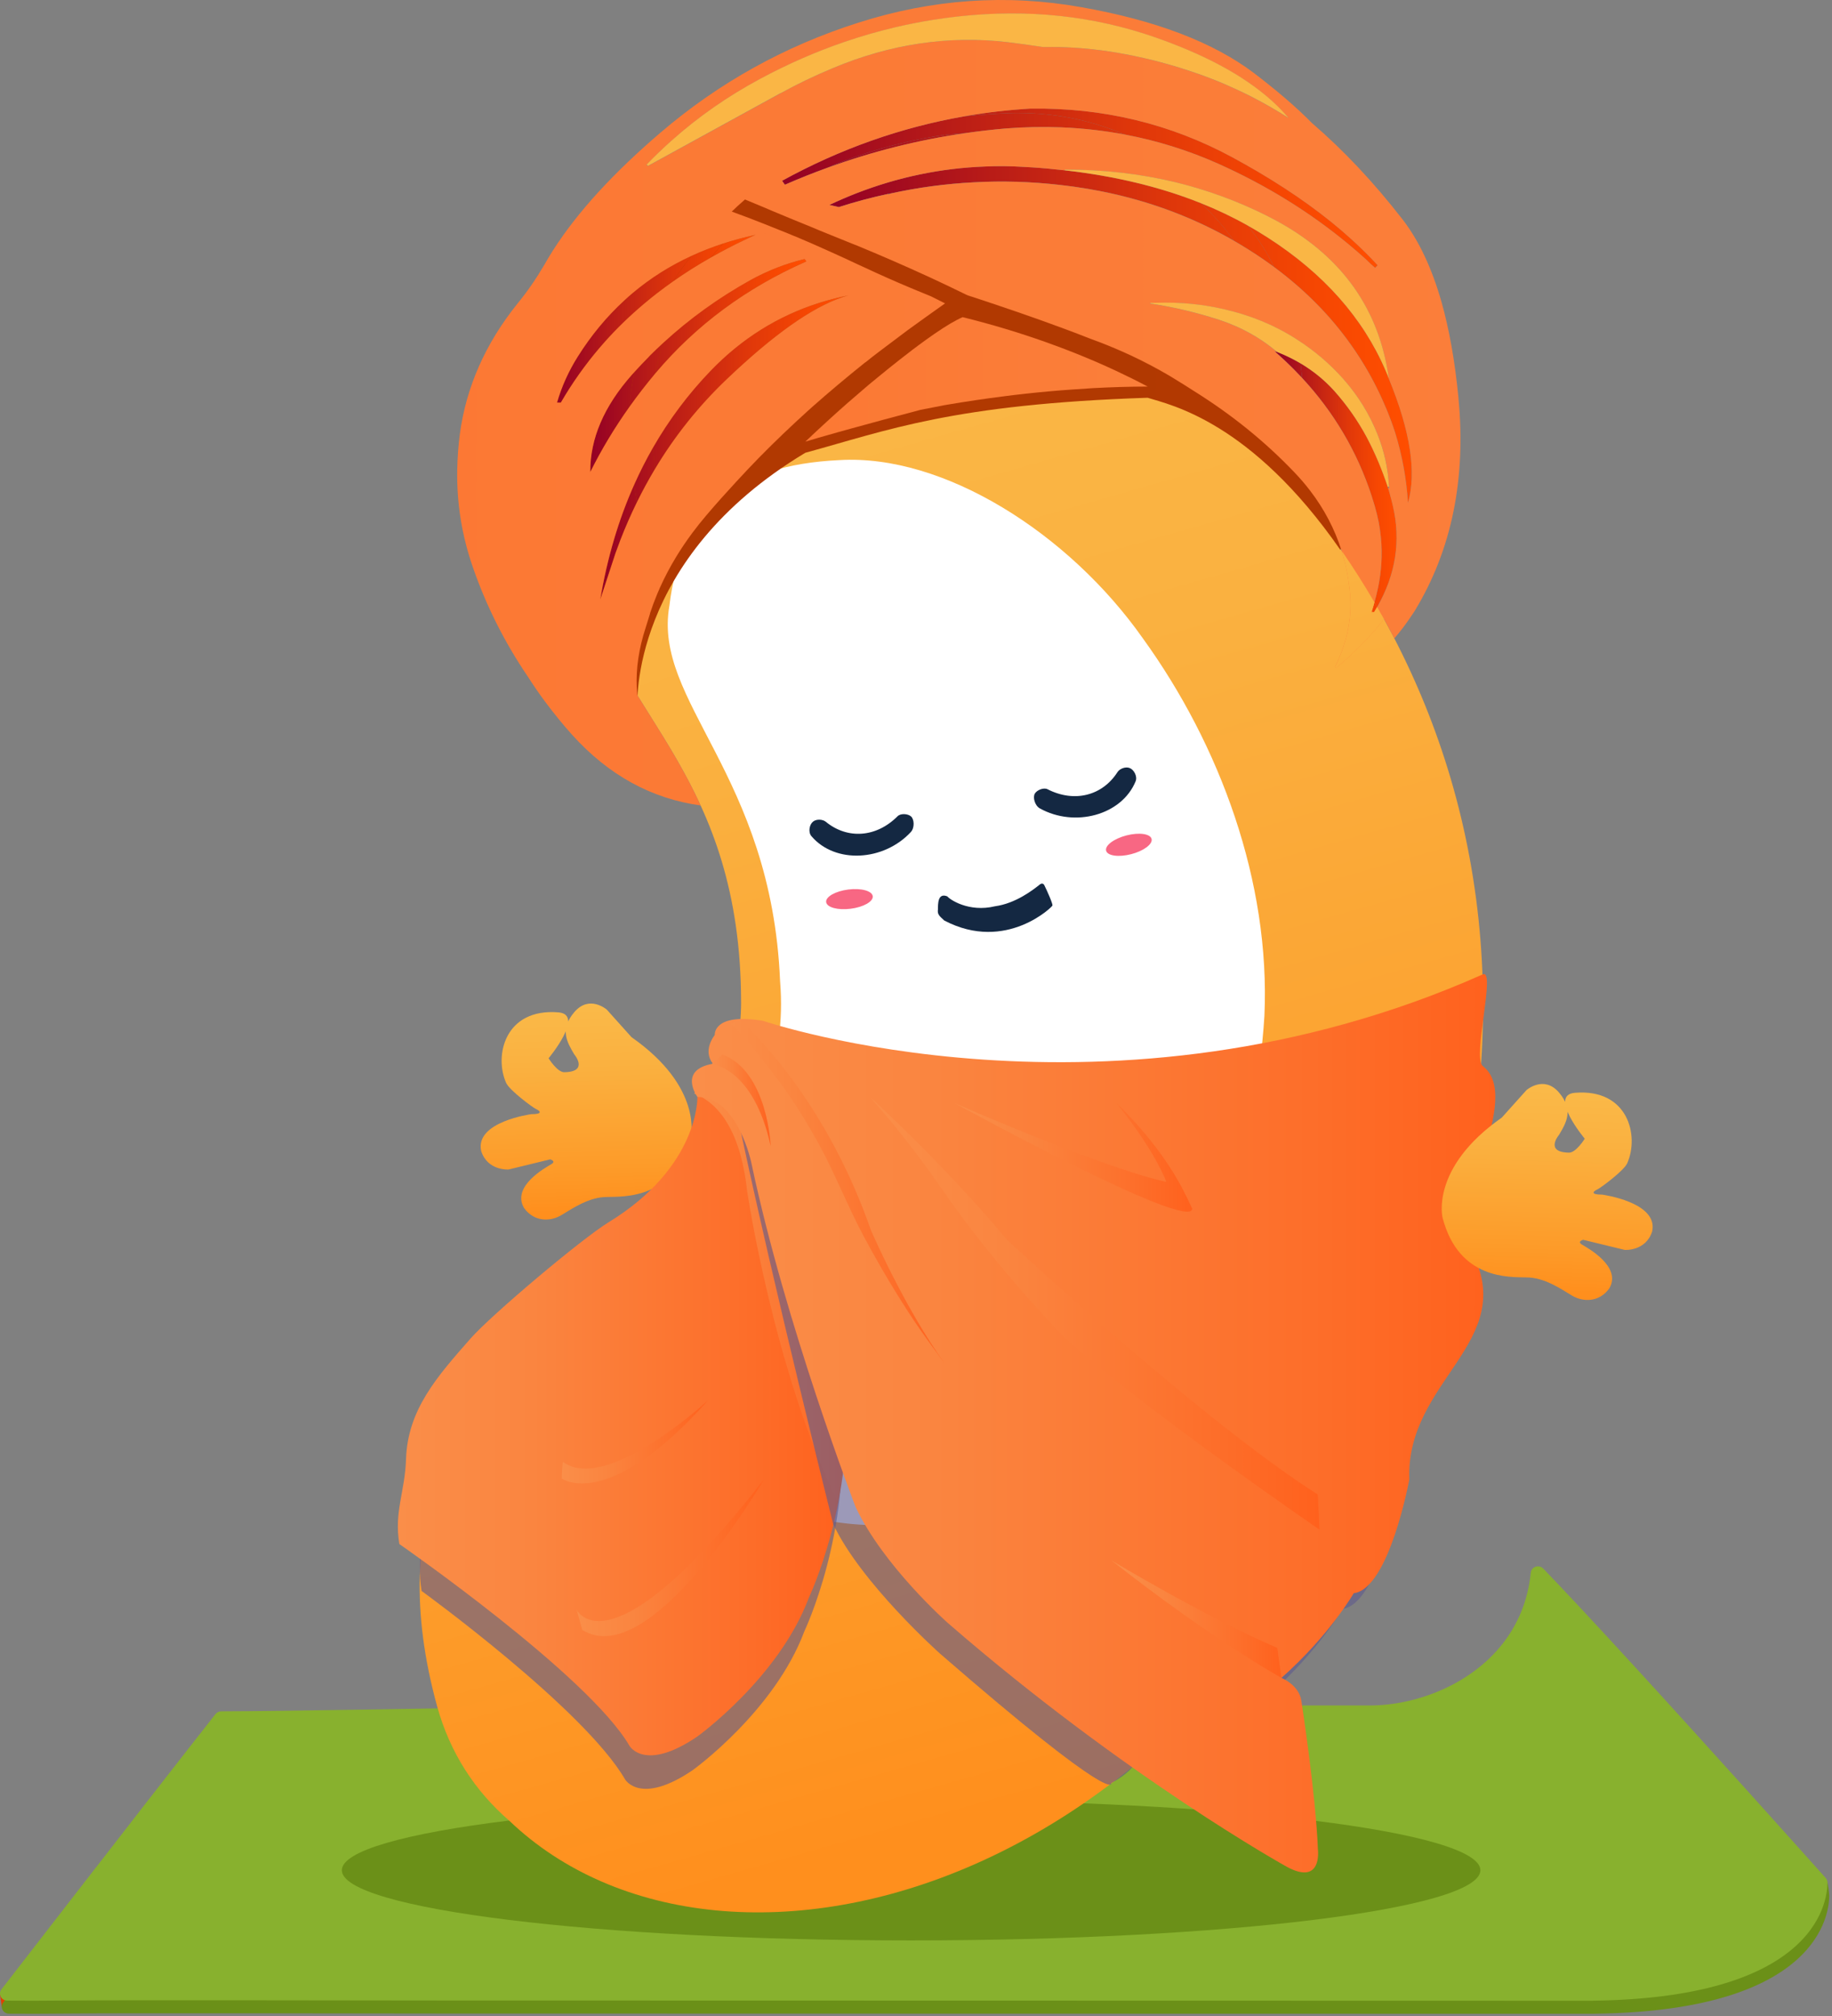
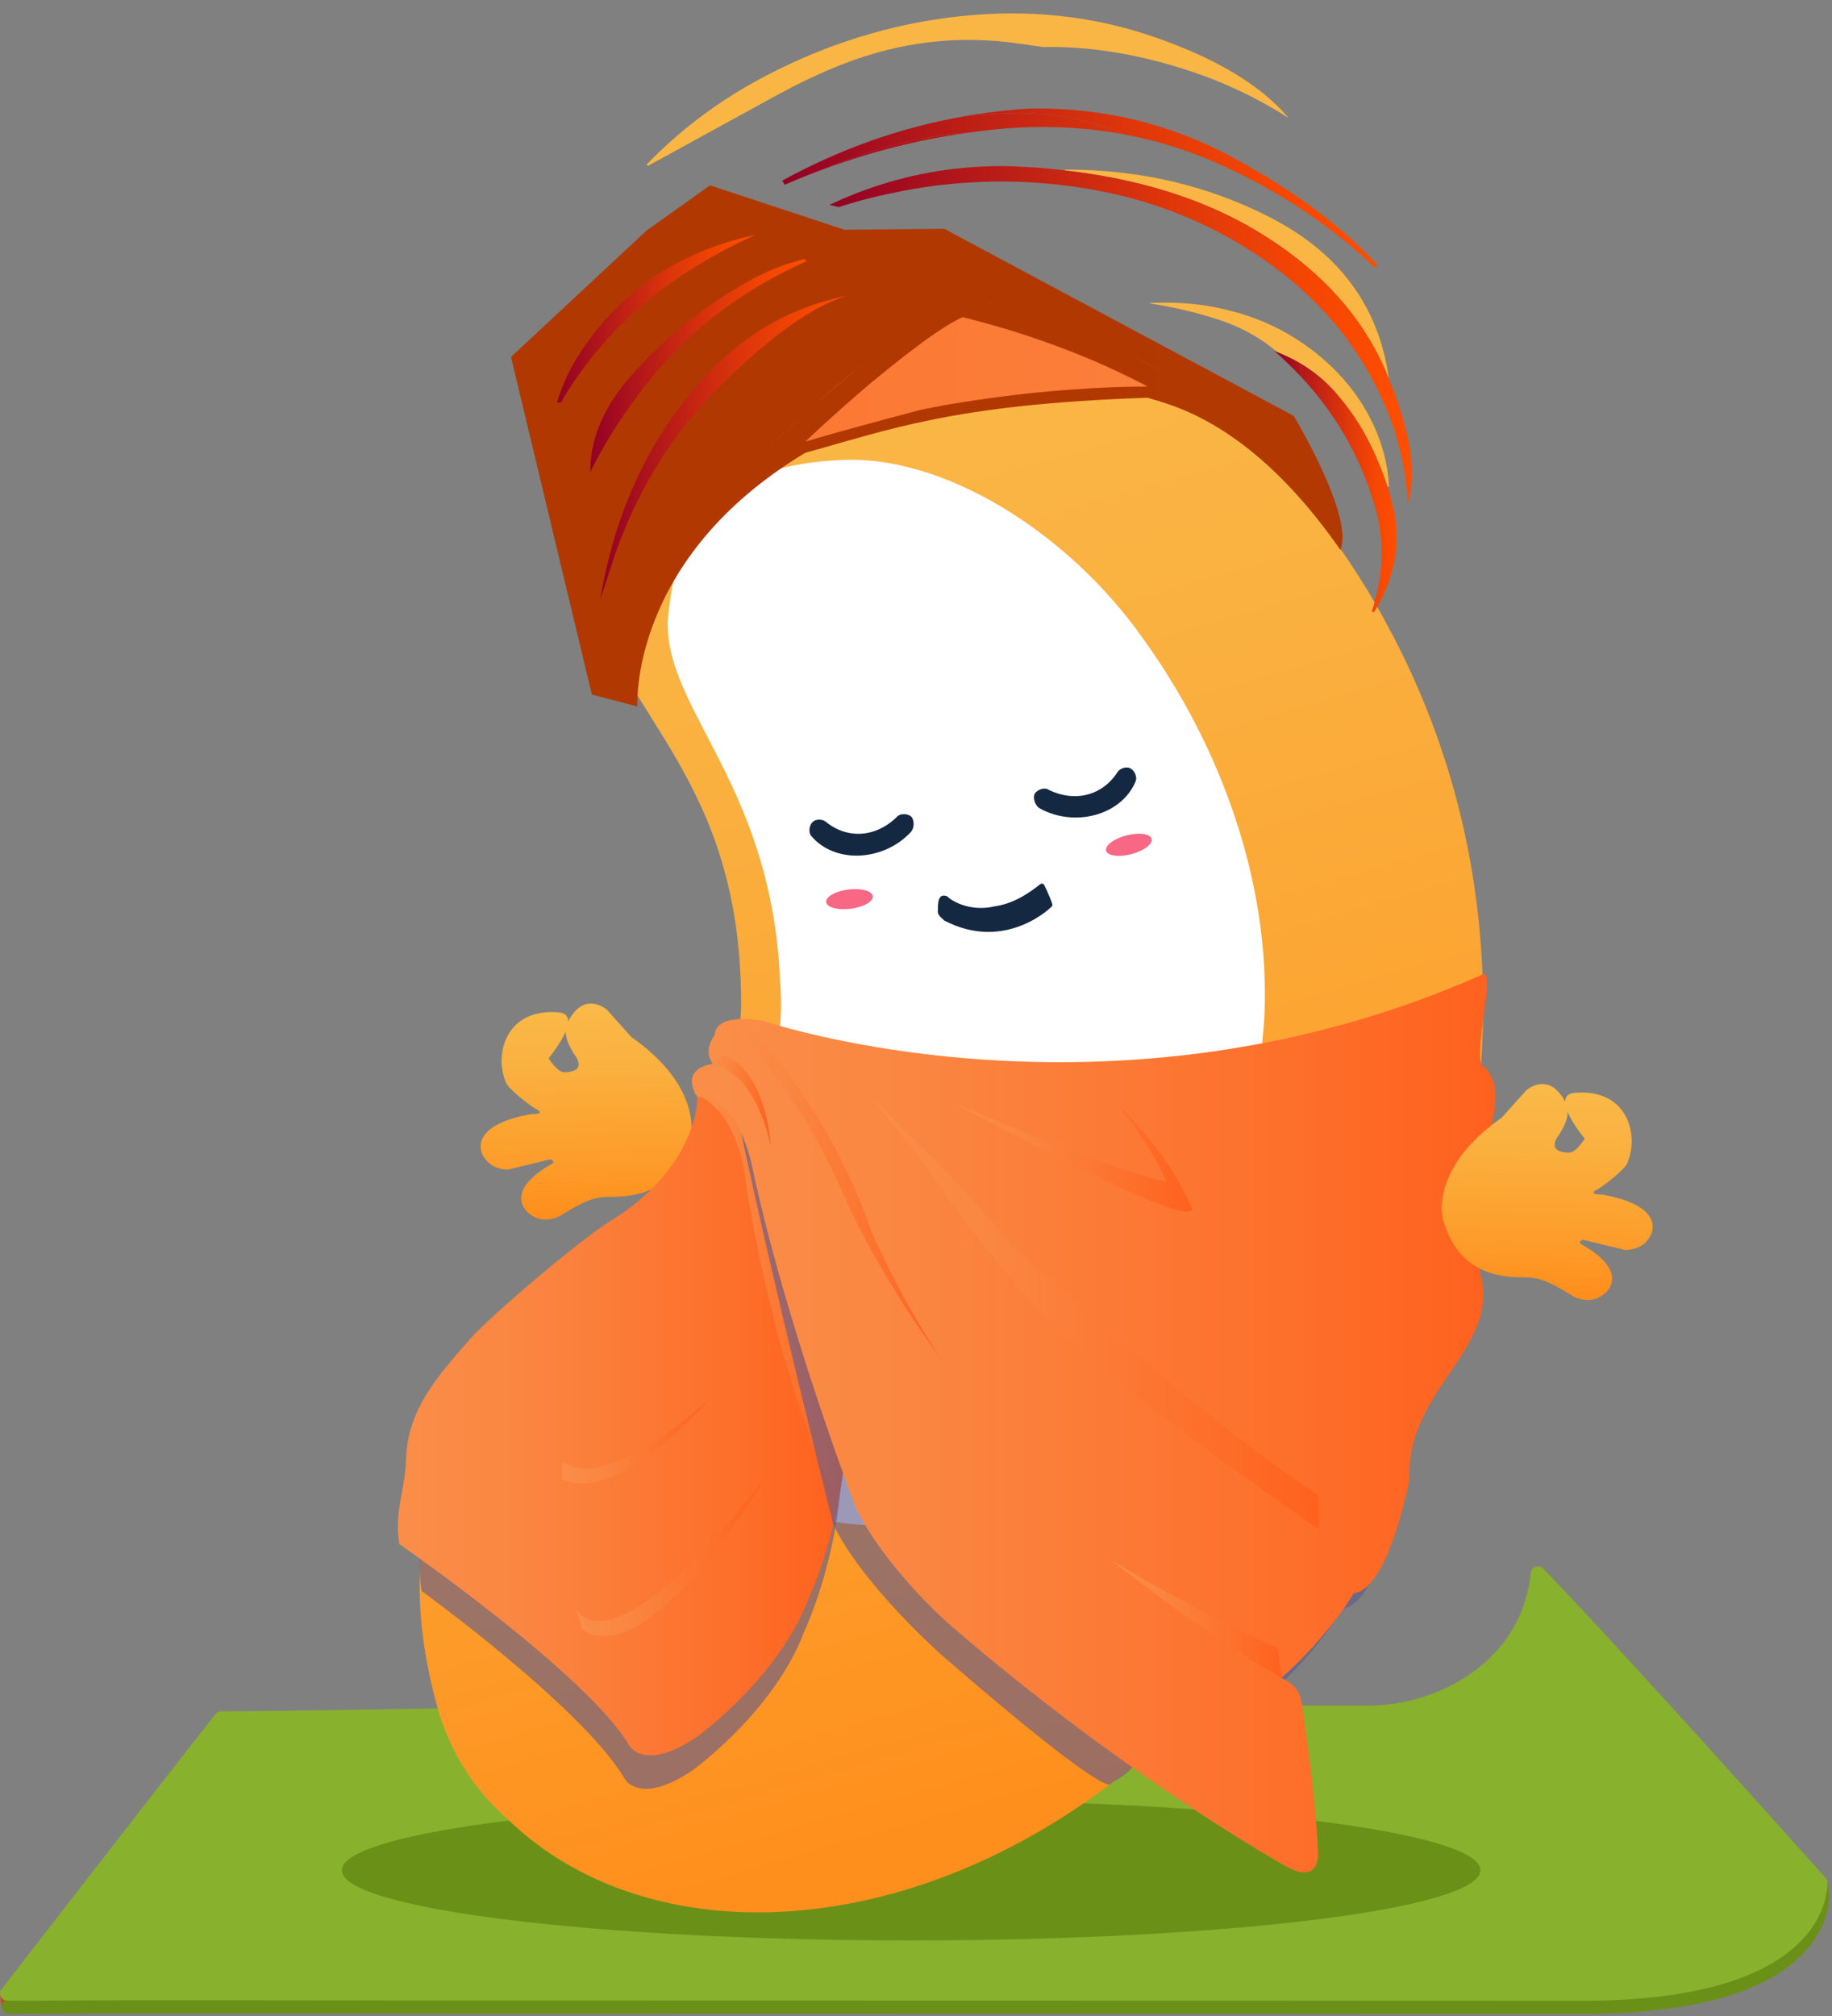
<svg xmlns="http://www.w3.org/2000/svg" width="210" height="231" viewBox="0 0 210 231" fill="none">
  <rect x="0" y="0" width="210" height="231" fill="#808080" stroke="none" />
  <path d="M0.01 228.559L0.201 229.959L1.349 229.923L1.668 228.507L0.01 228.559Z" fill="#E24000" />
  <path d="M209.411 215.513C207.187 213.028 186.095 190.552 177.095 181.227C176.608 180.722 175.736 181.012 175.667 181.703C174.609 192.237 164.536 196.913 157.25 196.913H74.308C65.247 196.913 36.002 197.569 25.557 197.587C25.297 197.587 25.057 197.704 24.899 197.902C19.534 204.69 4.378 224.266 0.367 229.447C-0.041 229.977 0.344 230.729 1.028 230.734C2.568 230.747 5.105 230.752 8.27 230.717C13.602 230.653 45.981 230.717 49.781 230.717L181.683 230.745H182.82V230.737C208.569 230.417 209.688 219.215 209.681 217.208C209.681 217.016 209.543 215.659 209.413 215.513H209.411Z" fill="#6B9018" />
  <path d="M209.479 215.711C209.479 216.763 209.178 220.326 205.205 223.528C201.579 226.457 194.903 229.086 182.614 229.245V229.252H181.479L49.579 229.222C45.777 229.222 13.398 229.16 8.069 229.222C4.901 229.257 2.366 229.252 0.826 229.237C0.145 229.232 -0.242 228.477 0.168 227.949C1.492 226.242 4.024 222.965 7.02 219.105C8.28 217.474 9.629 215.741 10.999 213.975C11.006 213.967 11.011 213.957 11.024 213.949C11.414 213.45 11.804 212.943 12.195 212.442C13.839 210.322 15.494 208.19 17.065 206.167H17.068C20.169 202.184 22.953 198.621 24.703 196.404C24.858 196.209 25.101 196.094 25.358 196.089C32.669 196.076 49.192 195.754 61.555 195.562H61.562C66.862 195.48 71.391 195.418 74.109 195.418H157.051C159.798 195.418 162.942 194.755 165.847 193.363C170.651 191.061 174.808 186.774 175.471 180.208C175.54 179.516 176.412 179.225 176.902 179.734C178.128 181.009 179.587 182.55 181.193 184.27C188.785 192.403 199.689 204.498 205.488 210.959C206.559 212.152 207.457 213.156 208.125 213.901C208.671 214.51 209.061 214.95 209.278 215.188C209.411 215.334 209.479 215.513 209.484 215.708L209.479 215.711Z" fill="#88B12E" />
  <path d="M169.695 214.298C169.695 218.741 140.478 222.341 104.44 222.341C68.402 222.341 39.185 218.739 39.185 214.298C39.185 209.856 68.402 206.254 104.44 206.254C140.478 206.254 169.695 209.856 169.695 214.298Z" fill="#6B9018" />
  <path d="M79.181 130.316C79.181 130.316 80.629 124.6 72.39 118.842L69.554 115.684C69.554 115.684 67.568 113.958 65.849 115.955C64.13 117.949 64.979 119.385 65.829 120.819C65.829 120.819 67.537 122.813 64.686 122.859C63.88 122.872 62.883 121.261 62.883 121.261C62.883 121.261 67.073 116.249 64.01 116.001C57.89 115.499 56.612 120.949 58.02 124.085C58.398 124.927 61.039 126.886 61.422 127.065C62.037 127.349 62.149 127.671 60.904 127.666C60.904 127.666 54.427 128.524 55.154 131.88C55.886 134.181 58.298 134.005 58.298 134.005L63.064 132.845C63.064 132.845 63.806 133.034 63.187 133.403C62.567 133.772 58.599 135.93 60.073 138.418C61.241 140.038 63.097 139.982 64.337 139.242C65.576 138.502 67.499 137.146 69.603 137.153C71.459 137.099 77.319 137.46 79.181 130.316Z" fill="url(#paint0_linear_4794_47796)" />
  <path d="M84.952 114.811C84.898 89.179 71.23 82.188 67.41 67.543C65.908 61.788 66.117 56.978 67.157 52.112C68.863 44.12 73.313 37.548 79.765 33.309C79.762 33.309 79.76 33.312 79.757 33.315C88.535 27.237 98.934 26.784 110.007 29.621C110.025 29.626 110.043 29.628 110.06 29.633C110.065 29.633 110.068 29.633 110.073 29.636C110.458 29.736 110.848 29.841 111.239 29.956C111.376 29.994 111.514 30.035 111.649 30.076C111.871 30.143 112.095 30.212 112.32 30.281C114.018 30.811 115.734 31.451 117.461 32.201C117.652 32.283 117.846 32.367 118.037 32.452C118.114 32.488 118.193 32.521 118.269 32.557C146.802 45.32 185.159 88.109 163.791 150.977C141.177 217.513 82.942 232.155 58.364 208.61C54.465 205.241 51.586 200.863 50.107 195.511C37.956 151.522 85.011 142.35 84.954 114.813L84.952 114.811Z" fill="url(#paint1_linear_4794_47796)" />
  <path fill-rule="evenodd" clip-rule="evenodd" d="M96.218 52.721C108.145 52.004 122.513 61.074 131.017 73.162C139.843 85.37 145.635 101.054 144.938 116.398C143.997 131.862 138.262 146.376 130.398 157.801C122.913 169.121 109.056 177.062 94.387 174.154C79.796 171.253 74.096 162.575 74.351 152.228C75.565 136.413 90.952 131.496 89.42 112.417C88.43 88.656 74.8 80.429 76.73 69.422C78.026 58.575 84.115 53.289 96.216 52.721H96.218Z" fill="white" />
  <path fill-rule="evenodd" clip-rule="evenodd" d="M129.128 95.724C130.566 95.353 131.854 95.532 132.004 96.126C132.152 96.72 131.107 97.503 129.668 97.874C128.23 98.246 126.942 98.067 126.792 97.473C126.644 96.879 127.689 96.095 129.128 95.724Z" fill="#F86783" />
  <path fill-rule="evenodd" clip-rule="evenodd" d="M97.238 101.924C98.712 101.737 99.967 102.08 100.041 102.69C100.115 103.299 98.978 103.944 97.504 104.128C96.03 104.315 94.775 103.972 94.701 103.363C94.627 102.754 95.764 102.111 97.238 101.924Z" fill="#F86783" />
  <path fill-rule="evenodd" clip-rule="evenodd" d="M120.085 90.438C123.148 91.997 126.361 91.186 128.097 88.469C128.35 88.083 129.003 87.817 129.482 87.999C129.969 88.18 130.41 88.951 130.173 89.527C128.577 93.415 123.193 94.844 119.2 92.632C118.606 92.296 118.369 91.349 118.624 90.93C118.871 90.517 119.639 90.208 120.087 90.436L120.085 90.438Z" fill="#142842" />
  <path fill-rule="evenodd" clip-rule="evenodd" d="M104.427 93.546C104.797 93.866 104.866 94.841 104.404 95.343C101.293 98.691 95.734 99.011 93.013 95.811C92.607 95.338 92.788 94.47 93.197 94.145C93.597 93.822 94.301 93.871 94.658 94.16C97.147 96.2 100.452 95.97 102.882 93.533C103.239 93.174 104.063 93.231 104.427 93.546Z" fill="#142842" />
  <path fill-rule="evenodd" clip-rule="evenodd" d="M107.51 104.228C107.454 104.745 107.617 104.907 108.24 105.475C115.365 109.215 120.794 103.739 120.628 103.767C120.751 103.708 120.075 102.162 119.705 101.423C119.595 101.205 119.373 101.205 119.198 101.346C118.404 101.978 116.426 103.519 114.062 103.842C111.037 104.576 108.831 103.04 108.597 102.713C107.485 102.262 107.521 103.568 107.513 104.228H107.51Z" fill="#142842" />
  <g style="mix-blend-mode:multiply" opacity="0.62">
    <path d="M79.431 129.53C79.431 129.53 79.694 137.501 69.238 143.901C66.155 145.788 55.804 154.509 53.427 157.212C49.602 161.564 49.021 165.105 48.837 170.78C48.717 174.533 47.707 178.587 48.327 182.299C48.327 182.299 66.938 195.785 71.645 203.881C71.645 203.881 73.379 206.938 79.431 202.811C79.431 202.811 88.775 196.089 92.202 186.922C92.202 186.922 97.657 175.464 96.302 162.327C96.302 162.327 89.103 124.228 79.431 129.527V129.53Z" fill="#605B8D" />
  </g>
  <path d="M79.941 125.69C79.941 125.69 80.204 133.662 69.748 140.061C66.665 141.948 56.314 150.669 53.937 153.373C50.112 157.724 46.726 161.521 46.542 167.196C46.422 170.949 45.157 173.212 45.777 176.923C45.777 176.923 67.448 191.945 72.156 200.042C72.156 200.042 73.89 203.098 79.941 198.972C79.941 198.972 89.285 192.249 92.712 183.082C92.712 183.082 98.167 171.624 96.813 158.487C96.813 158.487 89.614 120.389 79.941 125.688V125.69Z" fill="url(#paint2_linear_4794_47796)" />
  <path style="mix-blend-mode:multiply" d="M79.576 125.298C79.814 125.035 79.941 124.922 79.941 124.922C89.614 119.623 96.813 157.722 96.813 157.722C97.351 162.954 96.812 167.918 95.963 171.998C88.657 156.795 85.646 136.495 85.646 136.495C84.819 128.821 81.853 126.179 79.576 125.301V125.298Z" fill="url(#paint3_linear_4794_47796)" />
  <g style="mix-blend-mode:multiply" opacity="0.62">
    <path d="M86.214 118.768C86.214 118.768 126.103 132.384 168.69 113.441C170.238 112.752 167.471 123 168.69 123.937C173.423 127.579 164.758 140.115 167.415 145.184C172.862 155.579 159.851 159.957 160.275 171.294C160.275 171.294 157.98 183.838 153.899 184.35C153.899 184.35 151.094 189.213 145.614 194.051C145.614 194.051 147.644 194.853 147.897 196.686C147.897 196.686 130.183 193.947 130.438 200.477C130.438 200.477 131.203 202.269 127.378 204.317C127.378 204.317 128.197 207.227 107.742 189.469C107.742 189.469 98.672 181.383 95.502 174.622C95.502 174.622 88.721 147.618 84.791 129.056C84.791 129.056 88.463 127.008 83.771 127.008C83.771 127.008 80.479 124.113 84.536 123.425C84.536 123.425 82.807 122.892 84.281 120.865C84.281 120.865 80.428 117.798 86.214 118.768Z" fill="#605B8D" />
  </g>
  <path d="M87.489 116.976C87.489 116.976 127.378 130.592 169.965 111.649C171.513 110.961 168.746 121.208 169.965 122.145C174.698 125.787 166.033 138.323 168.69 143.392C174.137 153.787 161.126 158.165 161.55 169.502C161.55 169.502 159.255 182.046 155.175 182.558C155.175 182.558 152.369 187.421 146.889 192.26C146.889 192.26 148.919 193.061 149.172 194.894C149.172 194.894 150.819 205.435 151.074 211.966C151.074 211.966 151.581 216.089 147.524 213.914C147.524 213.914 129.092 203.718 108.637 185.957C108.637 185.957 101.242 179.427 98.072 172.666C98.072 172.666 90.083 151.929 86.153 133.367C86.153 133.367 84.631 125.69 79.941 125.69C79.941 125.69 77.676 122.575 81.734 121.886C81.734 121.886 80.459 120.606 81.933 118.579C81.933 118.579 81.703 116.004 87.489 116.974V116.976Z" fill="url(#paint4_linear_4794_47796)" />
  <path style="mix-blend-mode:multiply" d="M151.053 171.246C151.135 172.595 151.199 173.933 151.247 175.265C151.247 175.265 130.737 161.208 121.949 153.188C121.949 153.188 114.176 145.283 107.962 136.232C107.962 136.232 104.412 130.961 99.72 125.69C99.72 125.69 107.962 133.137 115.444 142.073C115.444 142.073 137.729 162.785 151.053 171.246Z" fill="url(#paint5_linear_4794_47796)" />
  <path style="mix-blend-mode:multiply" d="M127.98 126.392C131.025 129.353 133.728 132.74 135.546 136.214C135.942 136.966 136.314 137.732 136.668 138.502C136.464 141.234 109.408 126.392 109.408 126.392C127.97 134.427 133.703 135.428 133.703 135.428C132.055 131.304 127.98 126.392 127.978 126.392H127.98Z" fill="url(#paint6_linear_4794_47796)" />
  <path style="mix-blend-mode:multiply" d="M83.715 117.376C84.041 117.179 84.383 116.981 84.738 116.787C84.738 116.787 94.262 124.922 99.834 140.962C99.834 140.962 103.642 149.784 108.265 156.201C107.095 154.576 105.876 152.986 104.766 151.322C103.486 149.397 102.272 147.436 101.117 145.45C100.385 144.19 99.676 142.918 98.993 141.636C97.162 138.205 95.777 134.611 93.905 131.176C92.62 128.816 91.195 126.517 89.614 124.308C89.149 123.658 84.161 117.109 83.715 117.378V117.376Z" fill="url(#paint7_linear_4794_47796)" />
  <path style="mix-blend-mode:multiply" d="M146.415 188.829C146.573 190.03 146.734 191.192 146.892 192.257C146.892 192.257 139.081 187.974 127.417 178.807C127.417 178.807 138.201 185.294 146.417 188.829H146.415Z" fill="url(#paint8_linear_4794_47796)" />
  <path style="mix-blend-mode:multiply" d="M81.581 121.935C81.581 121.935 82.017 121.494 82.817 120.834C88.007 122.777 88.344 131.329 88.344 131.329C86.36 122.278 81.578 121.935 81.578 121.935H81.581Z" fill="url(#paint9_linear_4794_47796)" />
  <path style="mix-blend-mode:multiply" d="M87.54 169.564C87.54 169.564 74.603 191.686 66.747 186.759C66.502 185.924 66.288 185.146 66.101 184.442C66.117 184.478 69.796 192.211 87.54 169.564Z" fill="url(#paint10_linear_4794_47796)" />
  <path style="mix-blend-mode:multiply" d="M64.393 169.415C64.413 168.773 64.454 168.133 64.513 167.498C69.562 171.22 81.208 160.407 81.208 160.407C69.669 173.355 64.393 169.415 64.393 169.415Z" fill="url(#paint11_linear_4794_47796)" />
  <path d="M165.36 139.531C165.36 139.531 163.911 133.815 172.151 128.058L174.986 124.899C174.986 124.899 176.973 123.174 178.692 125.17C180.411 127.165 179.561 128.601 178.712 130.034C178.712 130.034 177.004 132.028 179.855 132.074C180.66 132.087 181.658 130.477 181.658 130.477C181.658 130.477 177.468 125.465 180.53 125.217C186.651 124.715 187.928 130.165 186.521 133.301C186.143 134.143 183.501 136.101 183.119 136.28C182.504 136.564 182.392 136.887 183.636 136.882C183.636 136.882 190.114 137.739 189.387 141.095C188.655 143.397 186.243 143.22 186.243 143.22L181.476 142.061C181.476 142.061 180.734 142.25 181.354 142.619C181.974 142.987 185.942 145.145 184.468 147.633C183.3 149.254 181.443 149.197 180.204 148.458C178.965 147.718 177.042 146.361 174.938 146.369C173.081 146.315 167.221 146.676 165.36 139.531Z" fill="url(#paint12_linear_4794_47796)" />
  <path d="M73.063 80.954C73.063 80.954 72.046 64.043 92.317 51.879C101.75 49.309 109.209 46.316 131.555 45.576C134.172 46.398 143.403 48.277 153.647 63.012C155.261 59.197 148.292 47.652 148.292 47.652L108.235 26.213L96.805 26.323L81.387 21.237L74.119 26.413L58.571 40.902L67.843 79.582L73.068 80.954H73.063Z" fill="url(#paint13_linear_4794_47796)" />
  <path d="M79.265 29.316C76.799 30.45 74.558 31.866 72.541 33.56C72.222 33.829 71.885 34.118 71.572 34.418C69.557 36.264 67.767 38.414 66.224 40.871C65.191 42.515 64.393 44.268 63.855 46.124L64.286 46.132C64.467 45.819 64.65 45.512 64.839 45.208C66.155 43.068 67.644 41.061 69.309 39.189C70.676 37.654 72.166 36.212 73.777 34.848C74.838 33.944 75.963 33.081 77.136 32.255C77.608 31.53 78.108 30.814 78.643 30.11C78.85 29.843 79.059 29.577 79.268 29.313L79.265 29.316Z" fill="url(#paint14_linear_4794_47796)" />
  <path d="M85.822 27.089C85.74 27.102 85.661 27.12 85.587 27.14C85.513 27.158 85.439 27.178 85.368 27.199C85.041 27.271 84.735 27.358 84.429 27.442C83.904 27.588 83.386 27.744 82.874 27.911C82.394 28.428 81.933 28.96 81.486 29.503C82.749 28.786 84.057 28.1 85.419 27.455C85.472 27.429 85.541 27.401 85.612 27.373C85.699 27.324 85.768 27.281 85.857 27.248C86.102 27.122 86.349 27.015 86.615 26.904C86.344 26.968 86.089 27.027 85.819 27.089H85.822Z" fill="url(#paint15_linear_4794_47796)" />
  <path d="M82.876 27.908C81.624 28.315 80.42 28.786 79.265 29.316C79.053 29.58 78.844 29.843 78.64 30.112C78.107 30.816 77.605 31.533 77.133 32.257C78.51 31.285 79.964 30.366 81.489 29.5C81.935 28.958 82.397 28.425 82.876 27.908Z" fill="url(#paint16_linear_4794_47796)" />
  <path d="M85.587 27.138C85.661 27.12 85.738 27.102 85.822 27.086C85.74 27.099 85.663 27.117 85.587 27.138Z" fill="url(#paint17_linear_4794_47796)" />
  <path d="M69.304 39.192C70.671 37.656 72.16 36.215 73.772 34.85C72.16 36.215 70.669 37.656 69.304 39.192Z" fill="url(#paint18_linear_4794_47796)" />
  <path d="M85.421 27.453C85.475 27.427 85.544 27.399 85.615 27.371C85.702 27.322 85.771 27.278 85.86 27.245C85.771 27.276 85.702 27.322 85.615 27.371C85.544 27.399 85.472 27.427 85.421 27.453Z" fill="url(#paint19_linear_4794_47796)" />
  <path d="M106.016 15.838C102.499 16.504 99.085 17.5 95.767 18.826C95.459 18.954 95.158 19.084 94.859 19.217C100.008 17.349 105.284 16.028 110.693 15.249C110.017 15.301 109.341 15.352 108.666 15.403C107.783 15.521 106.909 15.669 106.016 15.838Z" fill="url(#paint20_linear_4794_47796)" />
  <path d="M115.831 12.958C119.442 12.869 122.903 13.35 126.198 14.405C127.146 14.712 128.072 15.055 128.977 15.424C132.67 16.122 136.245 17.238 139.693 18.779C145.214 21.257 150.202 24.342 154.657 28.049C155.294 28.579 155.919 29.121 156.534 29.674C156.725 29.856 156.937 30.051 157.13 30.248C157.281 30.386 157.447 30.524 157.618 30.675V30.691L157.916 30.391C156.998 29.377 155.991 28.394 154.909 27.409C151.946 24.713 148.381 22.141 144.214 19.683C143.253 19.117 142.261 18.557 141.233 18.001C134.136 14.167 126.424 12.316 118.093 12.436C115.589 12.587 113.115 12.874 110.677 13.294C110.611 13.304 110.545 13.319 110.479 13.329C112.274 13.15 114.056 13.022 115.829 12.953L115.831 12.958Z" fill="url(#paint21_linear_4794_47796)" />
  <path d="M121.694 14.594C124.173 14.694 126.598 14.973 128.977 15.424C128.072 15.055 127.146 14.712 126.198 14.405C122.903 13.352 119.442 12.871 115.831 12.958C114.059 13.027 112.279 13.155 110.481 13.335C103.236 14.607 96.287 17.064 89.647 20.71L89.968 21.165C91.585 20.459 93.214 19.808 94.857 19.215C95.155 19.081 95.456 18.951 95.764 18.823C99.082 17.5 102.497 16.504 106.013 15.836C106.906 15.667 107.783 15.518 108.663 15.4C109.339 15.349 110.015 15.298 110.69 15.247C112.203 15.029 113.725 14.853 115.258 14.72C117.438 14.548 119.583 14.507 121.692 14.591L121.694 14.594Z" fill="url(#paint22_linear_4794_47796)" />
  <path d="M157.916 30.394C156.998 29.38 155.991 28.397 154.909 27.412C151.944 24.716 148.381 22.143 144.214 19.688C148.378 22.143 151.944 24.716 154.909 27.414C155.991 28.4 156.998 29.383 157.916 30.396V30.394Z" fill="url(#paint23_linear_4794_47796)" />
  <path d="M146.106 40.244C146.161 40.293 146.213 40.34 146.267 40.39C146.262 40.356 146.257 40.319 146.249 40.286C146.202 40.273 146.153 40.262 146.104 40.244H146.106Z" fill="url(#paint24_linear_4794_47796)" />
  <path d="M159.665 57.966C159.553 57.472 159.426 56.983 159.288 56.494C159.262 56.399 159.237 56.307 159.211 56.212C159.191 56.2 159.186 56.166 159.183 56.151C159.155 56.074 159.145 56.01 159.117 55.931C159.092 55.885 159.089 55.854 159.081 55.806C158.431 53.84 157.638 51.93 156.669 50.099C155.654 48.21 154.412 46.429 152.943 44.783C151.819 43.541 150.533 42.494 149.08 41.634C149.149 42.187 149.21 42.742 149.256 43.3C152.908 47.235 155.57 51.74 157.227 56.809C157.358 57.206 157.48 57.605 157.597 58.007C157.771 58.621 157.929 59.236 158.046 59.86C158.242 60.933 158.365 62 158.378 63.086C158.406 65.011 158.138 66.936 157.59 68.876C157.577 68.92 157.564 68.968 157.551 69.012C157.656 69.191 157.76 69.37 157.862 69.549C159.992 65.809 160.594 61.944 159.663 57.969L159.665 57.966Z" fill="url(#paint25_linear_4794_47796)" />
  <path d="M146.397 40.326C146.346 40.308 146.298 40.295 146.249 40.282C146.254 40.316 146.259 40.352 146.267 40.385C146.616 40.697 146.963 41.009 147.297 41.327C147.981 41.967 148.631 42.627 149.256 43.3C149.207 42.742 149.149 42.187 149.08 41.634C148.243 41.137 147.351 40.702 146.4 40.326H146.397Z" fill="url(#paint26_linear_4794_47796)" />
  <path d="M146.252 40.286C146.205 40.273 146.156 40.262 146.106 40.244C146.156 40.26 146.202 40.273 146.252 40.286Z" fill="url(#paint27_linear_4794_47796)" />
  <path d="M146.4 40.327C146.348 40.308 146.298 40.295 146.249 40.285C146.298 40.298 146.35 40.311 146.4 40.329V40.327Z" fill="url(#paint28_linear_4794_47796)" />
  <path d="M149.077 41.634C150.531 42.497 151.819 43.541 152.941 44.783C151.819 43.541 150.531 42.494 149.077 41.634Z" fill="url(#paint29_linear_4794_47796)" />
-   <path d="M146.4 40.326C147.351 40.7 148.241 41.138 149.08 41.634C148.243 41.138 147.351 40.702 146.4 40.326Z" fill="url(#paint30_linear_4794_47796)" />
  <path d="M145.313 27.217C144.885 26.943 144.449 26.672 144.005 26.405C143.686 26.213 143.36 26.029 143.033 25.845C143.643 26.62 144.217 27.424 144.752 28.256C145.012 28.673 145.275 29.106 145.502 29.546C145.686 29.884 145.862 30.23 146.03 30.578C150.38 33.793 153.856 37.584 156.465 41.959C157.408 43.541 158.24 45.203 158.959 46.938C159.316 47.801 159.635 48.669 159.918 49.544C160.729 52.16 161.234 54.843 161.392 57.62C162.409 54.149 161.672 49.393 159.196 43.367C159.084 43.073 158.967 42.763 158.834 42.471C156.233 36.422 151.727 31.336 145.311 27.214L145.313 27.217Z" fill="url(#paint31_linear_4794_47796)" />
  <path d="M137.635 23.269C133.014 21.424 127.819 20.169 122.054 19.514C121.732 19.486 121.408 19.442 121.087 19.414C119.855 19.279 118.591 19.181 117.315 19.117C115.847 19.023 114.388 19.007 112.94 19.074C107.885 19.261 102.961 20.282 98.182 22.138C97.134 22.547 96.109 22.988 95.073 23.477L96.152 23.723C98.034 23.121 99.926 22.617 101.834 22.207C101.926 22.192 102.017 22.176 102.107 22.161C105.264 21.472 108.439 21.047 111.611 20.886C114.893 20.704 118.172 20.804 121.472 21.181C122.02 21.242 122.566 21.311 123.107 21.385C124.188 21.536 125.254 21.718 126.307 21.928C131.767 23.019 136.816 24.908 141.463 27.59C140.348 26.037 139.073 24.598 137.637 23.269H137.635Z" fill="url(#paint32_linear_4794_47796)" />
  <path d="M141.458 27.59C142.628 28.266 143.776 28.988 144.895 29.764C145.28 30.03 145.655 30.302 146.027 30.575C145.859 30.227 145.683 29.884 145.499 29.544C145.272 29.103 145.012 28.671 144.75 28.253C144.214 27.422 143.64 26.618 143.031 25.842C141.327 24.882 139.527 24.025 137.632 23.267C139.065 24.596 140.341 26.034 141.458 27.588V27.59Z" fill="url(#paint33_linear_4794_47796)" />
  <path d="M159.918 49.547C159.635 48.671 159.313 47.803 158.959 46.941C159.316 47.803 159.635 48.671 159.918 49.547Z" fill="url(#paint34_linear_4794_47796)" />
  <path d="M126.302 21.932C125.252 21.721 124.186 21.539 123.102 21.388C124.183 21.539 125.249 21.721 126.302 21.932Z" fill="url(#paint35_linear_4794_47796)" />
  <path d="M146.027 30.578C150.378 33.793 153.854 37.584 156.462 41.959C153.851 37.584 150.378 33.793 146.027 30.578Z" fill="url(#paint36_linear_4794_47796)" />
  <path d="M144.895 29.764C143.776 28.988 142.628 28.266 141.458 27.59C142.628 28.266 143.776 28.986 144.893 29.764C145.278 30.03 145.655 30.301 146.027 30.575C145.655 30.301 145.28 30.03 144.895 29.764Z" fill="url(#paint37_linear_4794_47796)" />
  <path d="M72.433 42.945C69.23 46.559 67.632 50.279 67.665 54.083C68.953 51.492 70.46 48.989 72.186 46.569C72.265 45.243 72.446 43.925 72.729 42.617C72.63 42.727 72.53 42.835 72.433 42.945Z" fill="url(#paint38_linear_4794_47796)" />
  <path d="M75.152 42.745C79.788 37.254 85.536 32.989 92.434 29.948L92.233 29.685C92.221 29.686 92.209 29.688 92.197 29.69C90.062 30.204 88.02 30.998 86.051 32.075C82.366 34.121 79.041 36.517 76.047 39.266C75.654 40.428 75.348 41.598 75.126 42.776C75.136 42.766 75.144 42.753 75.152 42.742V42.745Z" fill="url(#paint39_linear_4794_47796)" />
  <path d="M74.315 40.943C73.777 41.491 73.242 42.051 72.727 42.62C72.446 43.928 72.265 45.246 72.183 46.572C73.102 45.284 74.078 44.02 75.121 42.781C75.343 41.603 75.652 40.434 76.042 39.271C75.516 39.755 74.996 40.244 74.491 40.751C74.443 40.81 74.379 40.887 74.313 40.945L74.315 40.943Z" fill="url(#paint40_linear_4794_47796)" />
  <path d="M83.31 43.446C88.642 38.362 93.054 35.232 96.568 34.052C96.802 33.972 97.032 33.903 97.259 33.842C96.739 33.947 96.226 34.067 95.719 34.195C95.094 34.351 94.474 34.523 93.87 34.715C89.116 36.225 84.983 38.823 81.448 42.497C78.893 45.151 76.697 48.08 74.859 51.275C74.917 52.096 74.991 52.92 75.078 53.74C77.365 49.925 80.112 46.498 83.31 43.449V43.446Z" fill="url(#paint41_linear_4794_47796)" />
  <path d="M72.895 56.801C72.824 56.402 72.773 56.016 72.722 55.626C72.716 55.585 72.711 55.544 72.706 55.504C70.906 59.53 69.603 63.925 68.805 68.697L70.564 63.349C70.738 62.858 70.919 62.374 71.105 61.893C71.684 60.398 72.319 58.949 73.007 57.544C72.959 57.295 72.926 57.055 72.892 56.801H72.895Z" fill="url(#paint42_linear_4794_47796)" />
  <path d="M74.859 51.272C74.076 52.634 73.359 54.044 72.706 55.504C72.711 55.544 72.716 55.585 72.722 55.626C72.773 56.013 72.824 56.402 72.895 56.801C72.928 57.055 72.961 57.295 73.01 57.544C73.652 56.236 74.341 54.966 75.078 53.737" fill="url(#paint43_linear_4794_47796)" />
  <path d="M81.448 42.494C84.985 38.821 89.119 36.222 93.87 34.712C89.116 36.222 84.983 38.821 81.448 42.494Z" fill="url(#paint44_linear_4794_47796)" />
  <path d="M157.227 70.09L157.516 70.138C157.639 69.941 157.751 69.744 157.863 69.544C157.759 69.365 157.656 69.186 157.552 69.007C157.45 69.365 157.347 69.731 157.227 70.087V70.09Z" fill="url(#paint45_linear_4794_47796)" />
-   <path d="M167.186 45.617C166.78 41.414 166.127 37.733 165.225 34.556C164.118 30.688 162.644 27.575 160.818 25.2C157.467 20.873 153.973 17.182 150.373 14.087C148.669 12.349 146.479 10.465 143.781 8.402C139.114 4.861 132.506 2.33 123.943 0.822C115.377 -0.701 106.868 -0.105 98.429 2.588C89.971 5.268 82.402 9.479 75.723 15.188C75.068 15.746 74.433 16.299 73.831 16.847C68.672 21.488 64.842 26.001 62.376 30.378C61.475 31.917 60.458 33.394 59.316 34.791C55.641 39.361 53.44 44.337 52.713 49.723C52.537 51.088 52.438 52.457 52.412 53.814C52.341 57.669 52.948 61.424 54.233 65.08C55.766 69.485 57.864 73.645 60.527 77.562C61.185 78.588 61.855 79.561 62.557 80.498C63.531 81.798 64.533 83.03 65.561 84.174C69.743 88.812 74.667 91.518 80.311 92.291C78.118 87.502 75.463 83.565 73.061 79.671C73.028 79.367 73.005 79.062 72.992 78.752C72.892 76.592 73.232 74.319 74.009 71.928C74.122 71.572 74.229 71.226 74.336 70.878C74.392 70.696 74.448 70.512 74.507 70.328C74.507 70.315 74.507 70.297 74.509 70.279C74.509 70.271 74.509 70.264 74.517 70.258C74.759 69.521 75.032 68.792 75.333 68.067C75.435 67.827 75.537 67.586 75.644 67.345C75.779 67.046 75.917 66.749 76.062 66.452C76.353 65.858 76.662 65.269 76.993 64.683C77.159 64.391 77.33 64.1 77.506 63.81C78.069 62.883 78.689 61.967 79.362 61.061C79.867 60.383 80.403 59.709 80.971 59.044C81.53 58.388 82.096 57.738 82.672 57.093C83.248 56.448 83.83 55.808 84.419 55.173C84.845 54.712 85.273 54.252 85.704 53.796C86.135 53.338 86.571 52.885 87.007 52.439C88.828 50.581 90.713 48.781 92.653 47.033C92.804 46.897 92.954 46.764 93.105 46.628C95.038 44.903 97.027 43.231 99.074 41.608C99.074 41.608 99.079 41.606 99.079 41.603C99.082 41.601 99.087 41.598 99.09 41.596C99.136 41.557 99.184 41.519 99.233 41.496C99.773 41.058 100.314 40.636 100.857 40.229L104.034 37.84C104.736 37.326 105.442 36.819 106.154 36.312C106.391 36.143 106.625 35.974 106.865 35.805L108.334 34.763L107.12 34.154L106.715 33.952C106.182 33.729 105.669 33.519 105.156 33.312L104.738 33.138L104.366 32.984C103.486 32.616 102.609 32.237 101.737 31.85C100.865 31.464 99.995 31.067 99.131 30.662C98.934 30.573 98.735 30.476 98.529 30.386C98.483 30.365 98.442 30.345 98.396 30.327C97.381 29.841 96.369 29.383 95.374 28.934C95.275 28.891 95.175 28.845 95.078 28.801C94.622 28.599 94.186 28.41 93.75 28.205C93.719 28.195 93.686 28.182 93.653 28.169C93.65 28.169 93.648 28.166 93.643 28.164C93.612 28.151 93.582 28.138 93.553 28.12C92.959 27.859 92.365 27.598 91.771 27.352C91.554 27.258 91.353 27.16 91.138 27.081L91.042 27.048C90.697 26.897 90.356 26.759 90.014 26.62C89.843 26.551 89.672 26.485 89.501 26.418C88.275 25.927 87.086 25.445 85.9 24.995C85.885 24.99 85.873 24.985 85.857 24.977C85.809 24.959 85.76 24.941 85.712 24.923C85.102 24.69 84.488 24.465 83.881 24.245C84.098 24.035 84.317 23.828 84.539 23.62C84.819 23.362 85.11 23.111 85.398 22.857C86.087 23.147 86.78 23.433 87.471 23.72C87.477 23.72 87.482 23.723 87.484 23.725C87.859 23.876 88.216 24.045 88.591 24.196C90.073 24.816 91.572 25.435 93.092 26.049C93.36 26.16 93.63 26.275 93.905 26.39C94.181 26.505 94.456 26.618 94.732 26.728C95.721 27.135 96.723 27.527 97.713 27.934C97.771 27.957 97.827 27.98 97.886 28.003C97.935 28.018 97.983 28.038 98.034 28.059C98.085 28.079 98.133 28.1 98.182 28.115C99.551 28.676 100.905 29.255 102.257 29.841C105.169 31.105 108.041 32.429 110.864 33.816C114.898 35.135 118.501 36.376 121.666 37.548C122.008 37.674 122.347 37.802 122.678 37.925C122.941 38.025 123.199 38.122 123.454 38.219C123.964 38.414 124.461 38.608 124.948 38.798C124.963 38.803 124.979 38.81 124.994 38.816C125.374 38.954 125.751 39.095 126.126 39.238C126.172 39.256 126.218 39.274 126.264 39.292C127.376 39.724 128.467 40.185 129.536 40.682C131.068 41.391 132.55 42.166 133.98 43.011C134.195 43.137 134.404 43.267 134.615 43.398C135.021 43.644 135.421 43.892 135.822 44.143C136.146 44.347 136.469 44.55 136.788 44.76C137.395 45.136 137.992 45.525 138.581 45.919C139.555 46.569 140.506 47.243 141.432 47.944C142.424 48.692 143.388 49.47 144.321 50.274C145.257 51.077 146.165 51.912 147.042 52.772C147.481 53.202 147.914 53.64 148.34 54.085C149.011 54.784 149.631 55.503 150.197 56.246C151.798 58.34 152.986 60.613 153.772 63.063C153.82 63.216 153.871 63.37 153.917 63.523C154.29 64.796 154.537 66.106 154.698 67.463C154.703 67.499 154.705 67.532 154.708 67.568C154.741 67.865 154.767 68.159 154.782 68.456C154.792 68.641 154.8 68.825 154.802 69.009C154.807 69.352 154.802 69.695 154.784 70.036C154.756 70.548 154.703 71.06 154.624 71.567C154.611 71.618 154.601 71.669 154.591 71.72C154.58 71.771 154.573 71.823 154.57 71.871C154.287 73.405 153.777 74.925 153.022 76.423L153.15 76.533C153.604 76.159 154.058 75.767 154.491 75.381C154.7 75.191 154.907 74.999 155.111 74.805C155.315 74.61 155.514 74.416 155.713 74.219C156.373 73.566 157.003 72.895 157.6 72.204C157.839 71.928 158.071 71.646 158.301 71.362C158.418 71.216 158.53 71.07 158.643 70.921C159.048 71.656 159.446 72.399 159.834 73.149C160.55 72.317 161.218 71.428 161.835 70.497C161.945 70.33 162.037 70.182 162.147 70.031C166.4 63.055 168.07 54.902 167.18 45.604L167.186 45.617ZM157.13 30.25C156.937 30.053 156.725 29.859 156.534 29.677C155.919 29.121 155.294 28.579 154.657 28.051C150.202 24.345 145.216 21.26 139.693 18.782C136.245 17.241 132.67 16.125 128.977 15.426C126.598 14.976 124.173 14.697 121.694 14.597C119.585 14.512 117.44 14.556 115.26 14.725C113.727 14.858 112.205 15.034 110.693 15.252C105.281 16.03 100.008 17.351 94.859 19.22C93.217 19.816 91.587 20.464 89.971 21.17L89.649 20.715C96.287 17.07 103.236 14.612 110.484 13.34C110.55 13.327 110.616 13.314 110.683 13.304C113.12 12.884 115.594 12.597 118.098 12.446C126.43 12.326 134.141 14.177 141.238 18.012C142.263 18.567 143.258 19.128 144.219 19.693C148.384 22.148 151.949 24.721 154.914 27.416C155.996 28.402 157.003 29.385 157.921 30.399L157.623 30.698L157.452 30.826L157.62 30.683C157.452 30.529 157.283 30.394 157.133 30.255L157.13 30.25ZM74.099 18.892C74.099 18.892 74.099 18.882 74.114 18.879C74.578 18.395 75.052 17.924 75.532 17.461C75.552 17.441 75.573 17.42 75.596 17.402C76.044 16.972 76.501 16.55 76.965 16.138C78.5 14.768 80.117 13.493 81.815 12.308C83.486 11.143 85.237 10.068 87.069 9.083C90.249 7.37 93.492 5.949 96.8 4.815C97.746 4.493 98.695 4.191 99.651 3.917C100.607 3.64 101.566 3.39 102.532 3.159C103.981 2.816 105.442 2.527 106.913 2.291C107.895 2.135 108.882 2.002 109.872 1.892C109.879 1.892 109.887 1.892 109.895 1.892C117.818 1.019 125.328 1.815 132.425 4.293C133.756 4.759 135.018 5.243 136.209 5.75C137.4 6.257 138.52 6.784 139.568 7.334C140.266 7.7 140.935 8.074 141.572 8.461C142.08 8.768 142.564 9.083 143.031 9.403C143.273 9.566 143.508 9.733 143.74 9.902C145.303 11.038 146.627 12.244 147.7 13.527C144.864 11.717 141.957 10.235 138.951 9.062C138.522 8.896 138.089 8.735 137.655 8.578C136.089 8.02 134.536 7.537 133.001 7.124C131.033 6.597 129.092 6.193 127.172 5.903C126.509 5.803 125.846 5.719 125.188 5.647C124.777 5.604 124.369 5.563 123.961 5.532C122.854 5.443 121.753 5.396 120.664 5.389C120.299 5.389 119.937 5.389 119.575 5.396C118.221 5.181 116.854 5.002 115.505 4.838C108.734 4.047 102.05 5.041 95.453 7.818C93.383 8.683 91.381 9.636 89.484 10.685C84.312 13.514 79.245 16.294 74.282 19.02L74.099 18.902C74.099 18.902 74.099 18.897 74.099 18.895V18.892ZM75.149 42.748C75.149 42.748 75.131 42.771 75.124 42.781C74.081 44.022 73.104 45.287 72.186 46.572C70.46 48.991 68.953 51.495 67.665 54.085C67.632 50.281 69.23 46.562 72.433 42.947C72.53 42.837 72.63 42.73 72.729 42.62C73.242 42.051 73.777 41.493 74.318 40.943C74.384 40.881 74.448 40.805 74.496 40.748C75.001 40.244 75.522 39.752 76.047 39.269C79.041 36.519 82.366 34.126 86.051 32.078C88.02 31 90.062 30.207 92.197 29.692C92.209 29.691 92.221 29.689 92.233 29.687L92.434 29.951C85.536 32.992 79.785 37.257 75.152 42.748H75.149ZM95.719 34.195C96.226 34.067 96.739 33.947 97.259 33.842C97.032 33.903 96.802 33.972 96.568 34.052C93.051 35.232 88.642 38.362 83.31 43.446C80.112 46.495 77.365 49.925 75.078 53.74C74.341 54.968 73.652 56.238 73.01 57.546C72.321 58.949 71.686 60.398 71.107 61.895C70.921 62.377 70.74 62.863 70.567 63.352L68.807 68.7C69.605 63.928 70.908 59.533 72.709 55.506C73.362 54.047 74.078 52.636 74.861 51.275C76.7 48.08 78.893 45.151 81.451 42.497C84.988 38.823 89.121 36.225 93.872 34.715C94.477 34.523 95.096 34.351 95.721 34.195H95.719ZM87.591 26.787C87.841 26.73 88.091 26.682 88.344 26.631C88.094 26.679 87.844 26.73 87.594 26.787C87.285 26.856 86.961 26.943 86.655 27.03C86.961 26.945 87.285 26.856 87.594 26.787H87.591ZM86.617 26.904C86.352 27.015 86.105 27.125 85.86 27.248C85.77 27.278 85.702 27.324 85.615 27.373C85.544 27.401 85.472 27.429 85.421 27.455C84.059 28.1 82.751 28.786 81.489 29.503C79.961 30.368 78.51 31.287 77.133 32.26C75.96 33.087 74.836 33.949 73.775 34.853C72.163 36.217 70.671 37.658 69.307 39.194C67.642 41.066 66.152 43.073 64.837 45.213C64.648 45.517 64.464 45.827 64.283 46.137L63.852 46.129C64.39 44.273 65.186 42.52 66.221 40.876C67.764 38.419 69.554 36.266 71.569 34.423C71.885 34.121 72.219 33.834 72.538 33.565C74.552 31.871 76.797 30.455 79.263 29.321C80.418 28.789 81.621 28.32 82.874 27.913C83.384 27.747 83.901 27.59 84.427 27.447C84.733 27.363 85.039 27.276 85.365 27.204C85.436 27.183 85.508 27.163 85.584 27.145C85.661 27.127 85.737 27.109 85.819 27.094C86.089 27.03 86.344 26.971 86.615 26.907L86.617 26.904ZM96.15 23.728L95.071 23.482C96.109 22.993 97.134 22.553 98.179 22.143C102.958 20.287 107.883 19.266 112.937 19.079C114.385 19.012 115.841 19.028 117.313 19.122C118.59 19.184 119.855 19.281 121.085 19.419C121.406 19.448 121.73 19.491 122.051 19.519L122.059 19.435C126.47 19.427 130.686 19.908 134.712 20.876C136.495 21.306 138.239 21.833 139.945 22.455C142.067 23.226 144.132 24.137 146.139 25.202C153.43 29.103 157.735 34.848 159.051 42.425C159.109 42.727 159.153 43.05 159.193 43.375C161.667 49.401 162.407 54.154 161.389 57.628C161.228 54.853 160.726 52.168 159.915 49.552C159.632 48.676 159.311 47.808 158.956 46.946C158.237 45.21 157.406 43.549 156.462 41.967C156.136 41.419 155.797 40.881 155.442 40.354C155.146 39.911 154.838 39.474 154.522 39.043C154.46 38.962 154.402 38.877 154.341 38.795C152.058 35.731 149.289 32.997 146.025 30.586C145.652 30.312 145.278 30.04 144.892 29.774C143.773 28.998 142.625 28.277 141.455 27.601C137.449 25.289 133.141 23.566 128.531 22.435C128.355 22.392 128.179 22.351 128.003 22.309C127.439 22.176 126.873 22.053 126.302 21.938C125.251 21.728 124.185 21.547 123.102 21.396C122.561 21.319 122.015 21.252 121.467 21.191C118.17 20.815 114.888 20.715 111.606 20.896C108.433 21.058 105.261 21.485 102.101 22.171L101.836 22.281L101.829 22.217C99.921 22.624 98.029 23.129 96.147 23.733L96.15 23.728ZM157.862 69.552C157.75 69.749 157.635 69.949 157.516 70.146L157.202 70.184C157.217 70.164 157.215 70.133 157.227 70.097C157.347 69.741 157.449 69.375 157.551 69.017C157.564 68.971 157.577 68.925 157.589 68.881C158.135 66.941 158.405 65.016 158.375 63.091C158.362 62.005 158.24 60.938 158.043 59.865C157.923 59.243 157.768 58.627 157.595 58.012C157.477 57.61 157.355 57.211 157.225 56.814C155.567 51.745 152.905 47.243 149.253 43.306C148.628 42.632 147.976 41.972 147.295 41.332C146.961 41.017 146.614 40.705 146.264 40.39C146.211 40.341 146.16 40.295 146.106 40.247C146.155 40.262 146.201 40.275 146.249 40.288C146.298 40.3 146.349 40.313 146.397 40.331C146.343 40.285 146.287 40.244 146.234 40.2C144.826 39.038 143.276 38.086 141.572 37.346C140.983 37.09 140.376 36.86 139.751 36.653C137.196 35.818 134.575 35.196 131.851 34.786C131.838 34.778 131.825 34.774 131.813 34.776L131.879 34.715C132.42 34.704 132.978 34.692 133.519 34.684C136.225 34.666 138.846 35.012 141.404 35.713C142.903 36.11 144.321 36.627 145.665 37.249C146.627 37.694 147.55 38.194 148.432 38.752C148.503 38.795 148.57 38.841 148.641 38.887C150.691 40.193 152.494 41.739 154.045 43.5C155.692 45.379 156.975 47.453 157.89 49.736C158.668 51.666 159.12 53.683 159.227 55.775C159.214 55.826 159.219 55.859 159.227 55.908H159.209L159.12 55.944C159.148 56.02 159.158 56.084 159.186 56.164C159.186 56.179 159.191 56.212 159.211 56.225C159.239 56.32 159.262 56.412 159.288 56.507C159.426 56.996 159.553 57.485 159.665 57.979C160.596 61.954 159.994 65.82 157.865 69.56L157.862 69.552ZM165.125 54.5C165.125 54.5 165.125 54.518 165.122 54.528C165.122 54.518 165.122 54.51 165.125 54.5C165.143 54.293 165.161 54.083 165.176 53.875C165.158 54.083 165.143 54.29 165.125 54.5Z" fill="url(#paint46_linear_4794_47796)" />
  <path d="M127.682 42.376C127.368 42.23 127.054 42.087 126.738 41.944C126.294 41.744 125.851 41.547 125.399 41.355C125.302 41.314 125.206 41.276 125.109 41.235C124.78 41.094 124.448 40.958 124.114 40.82C123.862 40.715 123.607 40.613 123.352 40.51C122.921 40.339 122.49 40.17 122.054 40.003C121.901 39.944 121.748 39.886 121.595 39.829C121.085 39.637 120.572 39.448 120.057 39.264C119.985 39.238 119.912 39.212 119.84 39.187C116.79 38.104 113.631 37.154 110.351 36.343C110.351 36.343 110.346 36.343 110.343 36.343C109.525 36.699 108.446 37.336 107.11 38.255C106.806 38.462 106.488 38.688 106.159 38.926C105.656 39.287 105.128 39.676 104.565 40.103C104.098 40.456 103.611 40.835 103.104 41.235C102.341 41.834 101.533 42.486 100.676 43.188C99.962 43.774 99.228 44.394 98.475 45.039C96.54 46.7 94.492 48.548 92.329 50.591C92.324 50.596 92.322 50.599 92.317 50.604C92.778 50.461 93.288 50.309 93.842 50.153C94.066 50.089 94.298 50.025 94.535 49.956C94.625 49.931 94.709 49.907 94.798 49.882C95.175 49.769 95.555 49.669 95.968 49.549C96.445 49.416 96.943 49.275 97.463 49.132C99.72 48.507 102.397 47.788 105.503 46.964L108.288 46.421C109.548 46.206 110.797 46.006 112.037 45.825C115.752 45.277 119.376 44.877 122.916 44.632C123.711 44.578 124.507 44.524 125.302 44.473C126.358 44.417 127.409 44.373 128.449 44.342C129.49 44.312 130.525 44.296 131.553 44.294C130.372 43.669 129.168 43.07 127.944 42.497C127.855 42.456 127.768 42.415 127.679 42.374L127.682 42.376Z" fill="url(#paint47_linear_4794_47796)" />
  <path d="M89.484 10.68C91.381 9.63 93.383 8.678 95.453 7.813C102.053 5.038 108.734 4.045 115.505 4.833C116.851 5 118.221 5.179 119.575 5.391C119.937 5.384 120.299 5.381 120.664 5.384C121.755 5.389 122.854 5.437 123.961 5.527C124.369 5.56 124.777 5.599 125.188 5.642C125.846 5.714 126.506 5.798 127.172 5.898C127.766 5.988 128.365 6.093 128.964 6.203C129.676 6.336 130.392 6.484 131.109 6.651C131.736 6.794 132.366 6.948 133.001 7.117C133.769 7.321 134.541 7.547 135.317 7.787C136.092 8.031 136.872 8.289 137.655 8.568C138.089 8.722 138.52 8.883 138.951 9.052C139.904 9.423 140.848 9.83 141.781 10.265C142.309 10.511 142.834 10.764 143.357 11.028C143.367 11.033 143.378 11.038 143.388 11.043C144.844 11.786 146.28 12.61 147.7 13.514C146.627 12.231 145.303 11.023 143.74 9.889C143.508 9.72 143.273 9.556 143.031 9.39C142.562 9.07 142.08 8.755 141.572 8.448C140.935 8.064 140.269 7.688 139.568 7.321C138.52 6.774 137.4 6.244 136.209 5.737C135.018 5.23 133.759 4.744 132.425 4.28C125.328 1.802 117.818 1.006 109.895 1.879C109.887 1.879 109.879 1.879 109.872 1.879C108.88 1.989 107.893 2.122 106.913 2.279C105.442 2.514 103.981 2.803 102.532 3.146C101.566 3.374 100.607 3.628 99.651 3.904C98.694 4.181 97.746 4.48 96.8 4.803C93.492 5.934 90.249 7.357 87.069 9.07C85.237 10.055 83.488 11.131 81.815 12.295C80.117 13.478 78.5 14.755 76.965 16.125C76.501 16.537 76.044 16.959 75.596 17.39C75.575 17.41 75.555 17.43 75.532 17.448C75.05 17.912 74.578 18.383 74.114 18.866L74.282 19.002C79.245 16.276 84.312 13.496 89.484 10.667V10.68Z" fill="url(#paint48_linear_4794_47796)" />
  <path d="M157.888 49.728C156.97 47.445 155.69 45.371 154.042 43.492C152.492 41.731 150.689 40.185 148.639 38.88C148.57 38.836 148.501 38.787 148.429 38.744C147.547 38.186 146.621 37.687 145.663 37.241C144.319 36.619 142.901 36.102 141.401 35.705C138.844 35.004 136.222 34.661 133.516 34.676C132.976 34.687 132.417 34.699 131.877 34.707L131.849 34.779C134.572 35.188 137.194 35.813 139.749 36.645C140.374 36.852 140.981 37.083 141.57 37.339C143.271 38.078 144.824 39.031 146.231 40.193C146.285 40.239 146.341 40.28 146.397 40.326C146.675 40.436 146.945 40.551 147.21 40.671C147.45 40.779 147.685 40.892 147.919 41.007C148.315 41.204 148.702 41.411 149.077 41.634C150.531 42.497 151.819 43.541 152.941 44.783C154.409 46.429 155.651 48.213 156.666 50.099C157.635 51.93 158.428 53.839 159.079 55.805L159.221 55.764C159.114 53.67 158.66 51.653 157.885 49.726L157.888 49.728Z" fill="url(#paint49_linear_4794_47796)" />
  <path d="M139.948 22.453C138.239 21.833 136.497 21.304 134.715 20.873C130.691 19.906 126.473 19.422 122.061 19.432L122.054 19.517C127.819 20.172 133.014 21.424 137.635 23.272C139.532 24.03 141.332 24.887 143.033 25.847C143.36 26.032 143.684 26.216 144.005 26.408C144.449 26.674 144.885 26.945 145.313 27.219C151.729 31.341 156.238 36.427 158.836 42.476C158.969 42.768 159.084 43.078 159.196 43.372C159.153 43.05 159.112 42.727 159.053 42.422C157.737 34.848 153.433 29.101 146.142 25.2C144.135 24.135 142.069 23.223 139.948 22.453Z" fill="url(#paint50_linear_4794_47796)" />
  <path d="M97.463 49.132C96.943 49.276 96.443 49.414 95.968 49.55C96.445 49.416 96.943 49.276 97.463 49.132Z" fill="url(#paint51_linear_4794_47796)" />
  <path d="M94.535 49.954C94.624 49.929 94.709 49.906 94.798 49.88C95.175 49.767 95.555 49.667 95.968 49.547C95.555 49.667 95.175 49.764 94.798 49.88C94.709 49.906 94.622 49.929 94.535 49.954Z" fill="url(#paint52_linear_4794_47796)" />
  <path d="M92.317 50.599C92.778 50.456 93.288 50.304 93.842 50.148C93.291 50.307 92.778 50.458 92.317 50.599Z" fill="url(#paint53_linear_4794_47796)" />
  <path d="M131.555 44.296C130.375 43.667 129.171 43.073 127.947 42.499C129.171 43.073 130.375 43.672 131.555 44.296Z" fill="url(#paint54_linear_4794_47796)" />
-   <path d="M107.107 38.252C107.441 38.022 107.76 37.809 108.061 37.618C107.76 37.812 107.441 38.025 107.107 38.252Z" fill="url(#paint55_linear_4794_47796)" />
+   <path d="M107.107 38.252C107.441 38.022 107.76 37.809 108.061 37.618Z" fill="url(#paint55_linear_4794_47796)" />
  <path d="M108.061 37.617C108.665 37.228 109.204 36.911 109.678 36.663C109.204 36.911 108.665 37.231 108.061 37.617Z" fill="url(#paint56_linear_4794_47796)" />
  <path d="M105.164 33.317C105.422 33.422 105.677 33.528 105.937 33.633C105.677 33.525 105.422 33.422 105.164 33.317Z" fill="url(#paint57_linear_4794_47796)" />
  <path d="M93.755 28.207C93.724 28.197 93.691 28.184 93.658 28.172C93.691 28.184 93.727 28.195 93.755 28.207C94.194 28.412 94.627 28.602 95.084 28.804C95.18 28.847 95.282 28.893 95.379 28.937C95.28 28.893 95.18 28.847 95.084 28.804C94.627 28.602 94.191 28.412 93.755 28.205V28.207Z" fill="url(#paint58_linear_4794_47796)" />
  <path d="M98.187 28.126C99.556 28.686 100.911 29.265 102.262 29.851C100.913 29.265 99.556 28.686 98.187 28.126Z" fill="url(#paint59_linear_4794_47796)" />
  <path d="M106.159 38.923C106.488 38.688 106.806 38.46 107.11 38.252C106.806 38.46 106.488 38.685 106.159 38.923Z" fill="url(#paint60_linear_4794_47796)" />
  <path d="M124.951 38.81C124.466 38.618 123.969 38.426 123.456 38.232C123.966 38.426 124.464 38.621 124.951 38.81Z" fill="url(#paint61_linear_4794_47796)" />
  <path d="M99.097 41.603C99.097 41.603 99.09 41.608 99.087 41.611C99.087 41.611 99.082 41.613 99.082 41.616C99.082 41.616 99.087 41.613 99.087 41.611C99.09 41.608 99.095 41.606 99.097 41.603Z" fill="url(#paint62_linear_4794_47796)" />
-   <path d="M97.149 46.18C95.614 47.529 94.002 49.004 92.329 50.588C94.492 48.546 96.542 46.697 98.475 45.036C98.039 45.41 97.598 45.786 97.149 46.18Z" fill="url(#paint63_linear_4794_47796)" />
  <path d="M92.786 46.926C92.745 46.964 92.702 47.003 92.661 47.039C92.812 46.903 92.962 46.769 93.113 46.633C93.006 46.731 92.896 46.826 92.786 46.923V46.926Z" fill="url(#paint64_linear_4794_47796)" />
  <path d="M129.538 40.694C131.066 41.411 132.547 42.182 133.983 43.024C134.197 43.149 134.406 43.28 134.618 43.41C134.406 43.282 134.197 43.152 133.983 43.024C132.555 42.179 131.071 41.404 129.538 40.694Z" fill="url(#paint65_linear_4794_47796)" />
  <path d="M93.11 46.633C95.043 44.908 97.032 43.236 99.079 41.614C97.014 43.229 95.027 44.908 93.11 46.633Z" fill="url(#paint66_linear_4794_47796)" />
  <path d="M87.015 52.444C88.836 50.586 90.72 48.786 92.661 47.038C90.718 48.779 88.836 50.583 87.015 52.444Z" fill="url(#paint67_linear_4794_47796)" />
  <path d="M95.379 28.94C96.376 29.388 97.386 29.846 98.401 30.332C97.386 29.846 96.374 29.388 95.379 28.94Z" fill="url(#paint68_linear_4794_47796)" />
  <path d="M107.128 34.162L108.342 34.768L107.128 34.162Z" fill="url(#paint69_linear_4794_47796)" />
  <path d="M99.24 41.501C99.781 41.063 100.321 40.641 100.865 40.234C100.321 40.641 99.778 41.063 99.24 41.501Z" fill="url(#paint70_linear_4794_47796)" />
  <path d="M110.869 33.826C108.046 32.439 105.172 31.116 102.26 29.851C105.172 31.116 108.043 32.439 110.866 33.826C114.9 35.145 118.504 36.386 121.668 37.559C118.504 36.386 114.903 35.145 110.869 33.826Z" fill="url(#paint71_linear_4794_47796)" />
  <path d="M126.266 39.305C127.378 39.737 128.47 40.198 129.538 40.695C129.515 40.684 129.492 40.672 129.469 40.661C128.431 40.178 127.358 39.727 126.266 39.305Z" fill="url(#paint72_linear_4794_47796)" />
  <path d="M98.475 45.036C99.228 44.394 99.962 43.777 100.676 43.185C99.962 43.772 99.228 44.391 98.475 45.036Z" fill="url(#paint73_linear_4794_47796)" />
  <path d="M92.317 50.599C92.317 50.599 92.325 50.591 92.33 50.586C92.325 50.591 92.322 50.594 92.317 50.599Z" fill="url(#paint74_linear_4794_47796)" />
  <path d="M112.039 45.825C115.755 45.277 119.379 44.877 122.918 44.632C123.714 44.578 124.509 44.524 125.305 44.473C124.509 44.527 123.714 44.581 122.918 44.632C119.379 44.877 115.757 45.277 112.039 45.825Z" fill="url(#paint75_linear_4794_47796)" />
  <path d="M157.862 69.547C157.75 69.744 157.635 69.944 157.516 70.141L157.202 70.179C157.217 70.159 157.215 70.128 157.227 70.092C157.347 69.736 157.449 69.37 157.551 69.012C156.373 66.995 155.134 65.049 153.843 63.173C153.866 63.293 153.897 63.413 153.917 63.534C154.29 64.806 154.537 66.117 154.698 67.473C154.703 67.509 154.705 67.543 154.708 67.578C154.741 67.875 154.767 68.17 154.782 68.467C154.792 68.651 154.8 68.835 154.802 69.019C154.807 69.363 154.802 69.706 154.784 70.046C154.756 70.558 154.703 71.07 154.624 71.577C154.611 71.628 154.601 71.679 154.591 71.73C154.58 71.782 154.573 71.833 154.57 71.882C154.287 73.415 153.777 74.935 153.022 76.433L153.15 76.543C153.604 76.169 154.058 75.778 154.491 75.391C154.912 75.012 155.317 74.623 155.713 74.231C156.373 73.579 157.003 72.908 157.6 72.217C157.839 71.94 158.071 71.659 158.301 71.375C158.418 71.229 158.53 71.083 158.643 70.934C158.385 70.468 158.125 70.008 157.86 69.547H157.862Z" fill="url(#paint76_linear_4794_47796)" />
  <defs>
    <linearGradient id="paint0_linear_4794_47796" x1="67.437" y1="138.841" x2="66.767" y2="114.771" gradientUnits="userSpaceOnUse">
      <stop stop-color="#FF8F1D" />
      <stop offset="0.21" stop-color="#FD9B29" />
      <stop offset="0.7" stop-color="#FAB140" />
      <stop offset="1" stop-color="#FABA49" />
    </linearGradient>
    <linearGradient id="paint1_linear_4794_47796" x1="125.764" y1="204.375" x2="76.226" y2="30.795" gradientUnits="userSpaceOnUse">
      <stop stop-color="#FF8F1D" />
      <stop offset="0.21" stop-color="#FD9B29" />
      <stop offset="0.7" stop-color="#FAB140" />
      <stop offset="1" stop-color="#FABA49" />
    </linearGradient>
    <linearGradient id="paint2_linear_4794_47796" x1="97.029" y1="163.159" x2="45.606" y2="163.159" gradientUnits="userSpaceOnUse">
      <stop stop-color="#FF611D" />
      <stop offset="0.23" stop-color="#FD6E2A" />
      <stop offset="0.7" stop-color="#FA8540" />
      <stop offset="1" stop-color="#FA8E49" />
    </linearGradient>
    <linearGradient id="paint3_linear_4794_47796" x1="97.029" y1="148.207" x2="79.579" y2="148.207" gradientUnits="userSpaceOnUse">
      <stop stop-color="#FF611D" />
      <stop offset="0.23" stop-color="#FD6E2A" />
      <stop offset="0.7" stop-color="#FA8540" />
      <stop offset="1" stop-color="#FA8E49" />
    </linearGradient>
    <linearGradient id="paint4_linear_4794_47796" x1="171.411" y1="163.08" x2="79.311" y2="163.08" gradientUnits="userSpaceOnUse">
      <stop stop-color="#FF611D" />
      <stop offset="0.23" stop-color="#FD6E2A" />
      <stop offset="0.7" stop-color="#FA8540" />
      <stop offset="1" stop-color="#FA8E49" />
    </linearGradient>
    <linearGradient id="paint5_linear_4794_47796" x1="151.25" y1="150.477" x2="99.722" y2="150.477" gradientUnits="userSpaceOnUse">
      <stop stop-color="#FF611D" />
      <stop offset="0.23" stop-color="#FD6E2A" />
      <stop offset="0.7" stop-color="#FA8540" />
      <stop offset="1" stop-color="#FA8E49" />
    </linearGradient>
    <linearGradient id="paint6_linear_4794_47796" x1="136.671" y1="132.617" x2="109.41" y2="132.617" gradientUnits="userSpaceOnUse">
      <stop stop-color="#FF611D" />
      <stop offset="0.23" stop-color="#FD6E2A" />
      <stop offset="0.7" stop-color="#FA8540" />
      <stop offset="1" stop-color="#FA8E49" />
    </linearGradient>
    <linearGradient id="paint7_linear_4794_47796" x1="108.265" y1="136.493" x2="83.718" y2="136.493" gradientUnits="userSpaceOnUse">
      <stop stop-color="#FF611D" />
      <stop offset="0.23" stop-color="#FD6E2A" />
      <stop offset="0.7" stop-color="#FA8540" />
      <stop offset="1" stop-color="#FA8E49" />
    </linearGradient>
    <linearGradient id="paint8_linear_4794_47796" x1="146.892" y1="185.532" x2="127.417" y2="185.532" gradientUnits="userSpaceOnUse">
      <stop stop-color="#FF611D" />
      <stop offset="0.23" stop-color="#FD6E2A" />
      <stop offset="0.7" stop-color="#FA8540" />
      <stop offset="1" stop-color="#FA8E49" />
    </linearGradient>
    <linearGradient id="paint9_linear_4794_47796" x1="88.349" y1="126.082" x2="81.583" y2="126.082" gradientUnits="userSpaceOnUse">
      <stop stop-color="#FF611D" />
      <stop offset="0.23" stop-color="#FD6E2A" />
      <stop offset="0.7" stop-color="#FA8540" />
      <stop offset="1" stop-color="#FA8E49" />
    </linearGradient>
    <linearGradient id="paint10_linear_4794_47796" x1="87.543" y1="178.518" x2="66.104" y2="178.518" gradientUnits="userSpaceOnUse">
      <stop stop-color="#FF611D" />
      <stop offset="0.23" stop-color="#FD6E2A" />
      <stop offset="0.7" stop-color="#FA8540" />
      <stop offset="1" stop-color="#FA8E49" />
    </linearGradient>
    <linearGradient id="paint11_linear_4794_47796" x1="81.208" y1="165.192" x2="64.395" y2="165.192" gradientUnits="userSpaceOnUse">
      <stop stop-color="#FF611D" />
      <stop offset="0.23" stop-color="#FD6E2A" />
      <stop offset="0.7" stop-color="#FA8540" />
      <stop offset="1" stop-color="#FA8E49" />
    </linearGradient>
    <linearGradient id="paint12_linear_4794_47796" x1="177.103" y1="148.015" x2="177.773" y2="123.945" gradientUnits="userSpaceOnUse">
      <stop stop-color="#FF8F1D" />
      <stop offset="0.21" stop-color="#FD9B29" />
      <stop offset="0.7" stop-color="#FAB140" />
      <stop offset="1" stop-color="#FABA49" />
    </linearGradient>
    <linearGradient id="paint13_linear_4794_47796" x1="-3868.59" y1="51.095" x2="355.359" y2="51.095" gradientUnits="userSpaceOnUse">
      <stop stop-color="#600025" />
      <stop offset="0.13" stop-color="#6E0A1E" />
      <stop offset="0.51" stop-color="#94240D" />
      <stop offset="0.81" stop-color="#AB3503" />
      <stop offset="1" stop-color="#B43B00" />
    </linearGradient>
    <linearGradient id="paint14_linear_4794_47796" x1="63.852" y1="37.725" x2="86.617" y2="37.725" gradientUnits="userSpaceOnUse">
      <stop stop-color="#930025" />
      <stop offset="0.28" stop-color="#B91C17" />
      <stop offset="0.59" stop-color="#DF370A" />
      <stop offset="0.84" stop-color="#F64702" />
      <stop offset="1" stop-color="#FF4E00" />
    </linearGradient>
    <linearGradient id="paint15_linear_4794_47796" x1="63.852" y1="28.2" x2="86.617" y2="28.2" gradientUnits="userSpaceOnUse">
      <stop stop-color="#930025" />
      <stop offset="0.28" stop-color="#B91C17" />
      <stop offset="0.59" stop-color="#DF370A" />
      <stop offset="0.84" stop-color="#F64702" />
      <stop offset="1" stop-color="#FF4E00" />
    </linearGradient>
    <linearGradient id="paint16_linear_4794_47796" x1="63.852" y1="30.081" x2="86.617" y2="30.081" gradientUnits="userSpaceOnUse">
      <stop stop-color="#930025" />
      <stop offset="0.28" stop-color="#B91C17" />
      <stop offset="0.59" stop-color="#DF370A" />
      <stop offset="0.84" stop-color="#F64702" />
      <stop offset="1" stop-color="#FF4E00" />
    </linearGradient>
    <linearGradient id="paint17_linear_4794_47796" x1="63.824" y1="27.112" x2="86.618" y2="27.112" gradientUnits="userSpaceOnUse">
      <stop stop-color="#930025" />
      <stop offset="0.28" stop-color="#B91C17" />
      <stop offset="0.59" stop-color="#DF370A" />
      <stop offset="0.84" stop-color="#F64702" />
      <stop offset="1" stop-color="#FF4E00" />
    </linearGradient>
    <linearGradient id="paint18_linear_4794_47796" x1="63.852" y1="40.029" x2="86.617" y2="40.029" gradientUnits="userSpaceOnUse">
      <stop stop-color="#930025" />
      <stop offset="0.28" stop-color="#B91C17" />
      <stop offset="0.59" stop-color="#DF370A" />
      <stop offset="0.84" stop-color="#F64702" />
      <stop offset="1" stop-color="#FF4E00" />
    </linearGradient>
    <linearGradient id="paint19_linear_4794_47796" x1="63.823" y1="27.35" x2="86.619" y2="27.35" gradientUnits="userSpaceOnUse">
      <stop stop-color="#930025" />
      <stop offset="0.28" stop-color="#B91C17" />
      <stop offset="0.59" stop-color="#DF370A" />
      <stop offset="0.84" stop-color="#F64702" />
      <stop offset="1" stop-color="#FF4E00" />
    </linearGradient>
    <linearGradient id="paint20_linear_4794_47796" x1="89.649" y1="17.233" x2="157.916" y2="17.233" gradientUnits="userSpaceOnUse">
      <stop stop-color="#930025" />
      <stop offset="0.28" stop-color="#B91C17" />
      <stop offset="0.59" stop-color="#DF370A" />
      <stop offset="0.84" stop-color="#F64702" />
      <stop offset="1" stop-color="#FF4E00" />
    </linearGradient>
    <linearGradient id="paint21_linear_4794_47796" x1="89.649" y1="21.565" x2="157.916" y2="21.565" gradientUnits="userSpaceOnUse">
      <stop stop-color="#930025" />
      <stop offset="0.28" stop-color="#B91C17" />
      <stop offset="0.59" stop-color="#DF370A" />
      <stop offset="0.84" stop-color="#F64702" />
      <stop offset="1" stop-color="#FF4E00" />
    </linearGradient>
    <linearGradient id="paint22_linear_4794_47796" x1="89.649" y1="17.059" x2="157.916" y2="17.059" gradientUnits="userSpaceOnUse">
      <stop stop-color="#930025" />
      <stop offset="0.28" stop-color="#B91C17" />
      <stop offset="0.59" stop-color="#DF370A" />
      <stop offset="0.84" stop-color="#F64702" />
      <stop offset="1" stop-color="#FF4E00" />
    </linearGradient>
    <linearGradient id="paint23_linear_4794_47796" x1="89.649" y1="25.041" x2="157.916" y2="25.041" gradientUnits="userSpaceOnUse">
      <stop stop-color="#930025" />
      <stop offset="0.28" stop-color="#B91C17" />
      <stop offset="0.59" stop-color="#DF370A" />
      <stop offset="0.84" stop-color="#F64702" />
      <stop offset="1" stop-color="#FF4E00" />
    </linearGradient>
    <linearGradient id="paint24_linear_4794_47796" x1="146.106" y1="40.317" x2="160.324" y2="40.317" gradientUnits="userSpaceOnUse">
      <stop stop-color="#930025" />
      <stop offset="0.28" stop-color="#B91C17" />
      <stop offset="0.59" stop-color="#DF370A" />
      <stop offset="0.84" stop-color="#F64702" />
      <stop offset="1" stop-color="#FF4E00" />
    </linearGradient>
    <linearGradient id="paint25_linear_4794_47796" x1="146.106" y1="55.59" x2="160.089" y2="55.59" gradientUnits="userSpaceOnUse">
      <stop stop-color="#930025" />
      <stop offset="0.28" stop-color="#B91C17" />
      <stop offset="0.59" stop-color="#DF370A" />
      <stop offset="0.84" stop-color="#F64702" />
      <stop offset="1" stop-color="#FF4E00" />
    </linearGradient>
    <linearGradient id="paint26_linear_4794_47796" x1="146.106" y1="41.793" x2="160.089" y2="41.793" gradientUnits="userSpaceOnUse">
      <stop stop-color="#930025" />
      <stop offset="0.28" stop-color="#B91C17" />
      <stop offset="0.59" stop-color="#DF370A" />
      <stop offset="0.84" stop-color="#F64702" />
      <stop offset="1" stop-color="#FF4E00" />
    </linearGradient>
    <linearGradient id="paint27_linear_4794_47796" x1="146.106" y1="40.265" x2="160.322" y2="40.265" gradientUnits="userSpaceOnUse">
      <stop stop-color="#930025" />
      <stop offset="0.28" stop-color="#B91C17" />
      <stop offset="0.59" stop-color="#DF370A" />
      <stop offset="0.84" stop-color="#F64702" />
      <stop offset="1" stop-color="#FF4E00" />
    </linearGradient>
    <linearGradient id="paint28_linear_4794_47796" x1="146.104" y1="40.306" x2="160.326" y2="40.306" gradientUnits="userSpaceOnUse">
      <stop stop-color="#930025" />
      <stop offset="0.28" stop-color="#B91C17" />
      <stop offset="0.59" stop-color="#DF370A" />
      <stop offset="0.84" stop-color="#F64702" />
      <stop offset="1" stop-color="#FF4E00" />
    </linearGradient>
    <linearGradient id="paint29_linear_4794_47796" x1="146.106" y1="43.208" x2="160.089" y2="43.208" gradientUnits="userSpaceOnUse">
      <stop stop-color="#930025" />
      <stop offset="0.28" stop-color="#B91C17" />
      <stop offset="0.59" stop-color="#DF370A" />
      <stop offset="0.84" stop-color="#F64702" />
      <stop offset="1" stop-color="#FF4E00" />
    </linearGradient>
    <linearGradient id="paint30_linear_4794_47796" x1="146.106" y1="40.981" x2="160.089" y2="40.981" gradientUnits="userSpaceOnUse">
      <stop stop-color="#930025" />
      <stop offset="0.28" stop-color="#B91C17" />
      <stop offset="0.59" stop-color="#DF370A" />
      <stop offset="0.84" stop-color="#F64702" />
      <stop offset="1" stop-color="#FF4E00" />
    </linearGradient>
    <linearGradient id="paint31_linear_4794_47796" x1="95.073" y1="41.734" x2="161.835" y2="41.734" gradientUnits="userSpaceOnUse">
      <stop stop-color="#930025" />
      <stop offset="0.28" stop-color="#B91C17" />
      <stop offset="0.59" stop-color="#DF370A" />
      <stop offset="0.84" stop-color="#F64702" />
      <stop offset="1" stop-color="#FF4E00" />
    </linearGradient>
    <linearGradient id="paint32_linear_4794_47796" x1="95.073" y1="23.313" x2="161.836" y2="23.313" gradientUnits="userSpaceOnUse">
      <stop stop-color="#930025" />
      <stop offset="0.28" stop-color="#B91C17" />
      <stop offset="0.59" stop-color="#DF370A" />
      <stop offset="0.84" stop-color="#F64702" />
      <stop offset="1" stop-color="#FF4E00" />
    </linearGradient>
    <linearGradient id="paint33_linear_4794_47796" x1="95.073" y1="26.922" x2="161.835" y2="26.922" gradientUnits="userSpaceOnUse">
      <stop stop-color="#930025" />
      <stop offset="0.28" stop-color="#B91C17" />
      <stop offset="0.59" stop-color="#DF370A" />
      <stop offset="0.84" stop-color="#F64702" />
      <stop offset="1" stop-color="#FF4E00" />
    </linearGradient>
    <linearGradient id="paint34_linear_4794_47796" x1="95.073" y1="48.244" x2="161.836" y2="48.244" gradientUnits="userSpaceOnUse">
      <stop stop-color="#930025" />
      <stop offset="0.28" stop-color="#B91C17" />
      <stop offset="0.59" stop-color="#DF370A" />
      <stop offset="0.84" stop-color="#F64702" />
      <stop offset="1" stop-color="#FF4E00" />
    </linearGradient>
    <linearGradient id="paint35_linear_4794_47796" x1="95.074" y1="21.66" x2="161.835" y2="21.66" gradientUnits="userSpaceOnUse">
      <stop stop-color="#930025" />
      <stop offset="0.28" stop-color="#B91C17" />
      <stop offset="0.59" stop-color="#DF370A" />
      <stop offset="0.84" stop-color="#F64702" />
      <stop offset="1" stop-color="#FF4E00" />
    </linearGradient>
    <linearGradient id="paint36_linear_4794_47796" x1="95.073" y1="36.269" x2="161.835" y2="36.269" gradientUnits="userSpaceOnUse">
      <stop stop-color="#930025" />
      <stop offset="0.28" stop-color="#B91C17" />
      <stop offset="0.59" stop-color="#DF370A" />
      <stop offset="0.84" stop-color="#F64702" />
      <stop offset="1" stop-color="#FF4E00" />
    </linearGradient>
    <linearGradient id="paint37_linear_4794_47796" x1="95.074" y1="29.085" x2="161.835" y2="29.085" gradientUnits="userSpaceOnUse">
      <stop stop-color="#930025" />
      <stop offset="0.28" stop-color="#B91C17" />
      <stop offset="0.59" stop-color="#DF370A" />
      <stop offset="0.84" stop-color="#F64702" />
      <stop offset="1" stop-color="#FF4E00" />
    </linearGradient>
    <linearGradient id="paint38_linear_4794_47796" x1="67.665" y1="48.351" x2="92.434" y2="48.351" gradientUnits="userSpaceOnUse">
      <stop stop-color="#930025" />
      <stop offset="0.28" stop-color="#B91C17" />
      <stop offset="0.59" stop-color="#DF370A" />
      <stop offset="0.84" stop-color="#F64702" />
      <stop offset="1" stop-color="#FF4E00" />
    </linearGradient>
    <linearGradient id="paint39_linear_4794_47796" x1="67.665" y1="36.233" x2="92.434" y2="36.233" gradientUnits="userSpaceOnUse">
      <stop stop-color="#930025" />
      <stop offset="0.28" stop-color="#B91C17" />
      <stop offset="0.59" stop-color="#DF370A" />
      <stop offset="0.84" stop-color="#F64702" />
      <stop offset="1" stop-color="#FF4E00" />
    </linearGradient>
    <linearGradient id="paint40_linear_4794_47796" x1="67.665" y1="42.919" x2="92.434" y2="42.919" gradientUnits="userSpaceOnUse">
      <stop stop-color="#930025" />
      <stop offset="0.28" stop-color="#B91C17" />
      <stop offset="0.59" stop-color="#DF370A" />
      <stop offset="0.84" stop-color="#F64702" />
      <stop offset="1" stop-color="#FF4E00" />
    </linearGradient>
    <linearGradient id="paint41_linear_4794_47796" x1="68.805" y1="43.789" x2="97.259" y2="43.789" gradientUnits="userSpaceOnUse">
      <stop stop-color="#930025" />
      <stop offset="0.28" stop-color="#B91C17" />
      <stop offset="0.59" stop-color="#DF370A" />
      <stop offset="0.84" stop-color="#F64702" />
      <stop offset="1" stop-color="#FF4E00" />
    </linearGradient>
    <linearGradient id="paint42_linear_4794_47796" x1="68.807" y1="62.1" x2="97.259" y2="62.1" gradientUnits="userSpaceOnUse">
      <stop stop-color="#930025" />
      <stop offset="0.28" stop-color="#B91C17" />
      <stop offset="0.59" stop-color="#DF370A" />
      <stop offset="0.84" stop-color="#F64702" />
      <stop offset="1" stop-color="#FF4E00" />
    </linearGradient>
    <linearGradient id="paint43_linear_4794_47796" x1="68.805" y1="54.408" x2="97.259" y2="54.408" gradientUnits="userSpaceOnUse">
      <stop stop-color="#930025" />
      <stop offset="0.28" stop-color="#B91C17" />
      <stop offset="0.59" stop-color="#DF370A" />
      <stop offset="0.84" stop-color="#F64702" />
      <stop offset="1" stop-color="#FF4E00" />
    </linearGradient>
    <linearGradient id="paint44_linear_4794_47796" x1="68.805" y1="38.603" x2="97.259" y2="38.603" gradientUnits="userSpaceOnUse">
      <stop stop-color="#930025" />
      <stop offset="0.28" stop-color="#B91C17" />
      <stop offset="0.59" stop-color="#DF370A" />
      <stop offset="0.84" stop-color="#F64702" />
      <stop offset="1" stop-color="#FF4E00" />
    </linearGradient>
    <linearGradient id="paint45_linear_4794_47796" x1="146.091" y1="69.575" x2="160.093" y2="69.575" gradientUnits="userSpaceOnUse">
      <stop stop-color="#930025" />
      <stop offset="0.28" stop-color="#B91C17" />
      <stop offset="0.59" stop-color="#DF370A" />
      <stop offset="0.84" stop-color="#F64702" />
      <stop offset="1" stop-color="#FF4E00" />
    </linearGradient>
    <linearGradient id="paint46_linear_4794_47796" x1="-361.587" y1="46.147" x2="574.48" y2="46.147" gradientUnits="userSpaceOnUse">
      <stop stop-color="#FF611D" />
      <stop offset="0.23" stop-color="#FD6E2A" />
      <stop offset="0.7" stop-color="#FA8540" />
      <stop offset="1" stop-color="#FA8E49" />
    </linearGradient>
    <linearGradient id="paint47_linear_4794_47796" x1="-48.924" y1="43.469" x2="270.432" y2="43.469" gradientUnits="userSpaceOnUse">
      <stop stop-color="#FF611D" />
      <stop offset="0.23" stop-color="#FD6E2A" />
      <stop offset="0.7" stop-color="#FA8540" />
      <stop offset="1" stop-color="#FA8E49" />
    </linearGradient>
    <linearGradient id="paint48_linear_4794_47796" x1="2210.81" y1="7430.62" x2="-230.264" y2="-1122.86" gradientUnits="userSpaceOnUse">
      <stop stop-color="#FF8F1D" />
      <stop offset="0.21" stop-color="#FD9B29" />
      <stop offset="0.7" stop-color="#FAB140" />
      <stop offset="1" stop-color="#FABA49" />
    </linearGradient>
    <linearGradient id="paint49_linear_4794_47796" x1="2745.99" y1="9226.18" x2="-275.257" y2="-1360.2" gradientUnits="userSpaceOnUse">
      <stop stop-color="#FF8F1D" />
      <stop offset="0.21" stop-color="#FD9B29" />
      <stop offset="0.7" stop-color="#FAB140" />
      <stop offset="1" stop-color="#FABA49" />
    </linearGradient>
    <linearGradient id="paint50_linear_4794_47796" x1="3252.14" y1="11017.2" x2="-363.044" y2="-1650.29" gradientUnits="userSpaceOnUse">
      <stop stop-color="#FF8F1D" />
      <stop offset="0.21" stop-color="#FD9B29" />
      <stop offset="0.7" stop-color="#FAB140" />
      <stop offset="1" stop-color="#FABA49" />
    </linearGradient>
    <linearGradient id="paint51_linear_4794_47796" x1="97.608" y1="52.493" x2="96.57" y2="48.858" gradientUnits="userSpaceOnUse">
      <stop stop-color="#FF8F1D" />
      <stop offset="0.21" stop-color="#FD9B29" />
      <stop offset="0.7" stop-color="#FAB140" />
      <stop offset="1" stop-color="#FABA49" />
    </linearGradient>
    <linearGradient id="paint52_linear_4794_47796" x1="95.662" y1="51.198" x2="95.186" y2="49.53" gradientUnits="userSpaceOnUse">
      <stop stop-color="#FF8F1D" />
      <stop offset="0.21" stop-color="#FD9B29" />
      <stop offset="0.7" stop-color="#FAB140" />
      <stop offset="1" stop-color="#FABA49" />
    </linearGradient>
    <linearGradient id="paint53_linear_4794_47796" x1="94.512" y1="55.443" x2="92.843" y2="49.599" gradientUnits="userSpaceOnUse">
      <stop stop-color="#FF8F1D" />
      <stop offset="0.21" stop-color="#FD9B29" />
      <stop offset="0.7" stop-color="#FAB140" />
      <stop offset="1" stop-color="#FABA49" />
    </linearGradient>
    <linearGradient id="paint54_linear_4794_47796" x1="384.357" y1="942.387" x2="88.521" y2="-94.214" gradientUnits="userSpaceOnUse">
      <stop stop-color="#FF8F1D" />
      <stop offset="0.21" stop-color="#FD9B29" />
      <stop offset="0.7" stop-color="#FAB140" />
      <stop offset="1" stop-color="#FABA49" />
    </linearGradient>
    <linearGradient id="paint55_linear_4794_47796" x1="140.366" y1="153.682" x2="102.274" y2="20.218" gradientUnits="userSpaceOnUse">
      <stop stop-color="#FF8F1D" />
      <stop offset="0.21" stop-color="#FD9B29" />
      <stop offset="0.7" stop-color="#FAB140" />
      <stop offset="1" stop-color="#FABA49" />
    </linearGradient>
    <linearGradient id="paint56_linear_4794_47796" x1="153.431" y1="194.468" x2="101.657" y2="13.054" gradientUnits="userSpaceOnUse">
      <stop stop-color="#FF8F1D" />
      <stop offset="0.21" stop-color="#FD9B29" />
      <stop offset="0.7" stop-color="#FAB140" />
      <stop offset="1" stop-color="#FABA49" />
    </linearGradient>
    <linearGradient id="paint57_linear_4794_47796" x1="179.931" y1="297.188" x2="93.001" y2="-6.916" gradientUnits="userSpaceOnUse">
      <stop stop-color="#FF8F1D" />
      <stop offset="0.21" stop-color="#FD9B29" />
      <stop offset="0.7" stop-color="#FAB140" />
      <stop offset="1" stop-color="#FABA49" />
    </linearGradient>
    <linearGradient id="paint58_linear_4794_47796" x1="207.921" y1="428.959" x2="76.158" y2="-32.737" gradientUnits="userSpaceOnUse">
      <stop stop-color="#FF8F1D" />
      <stop offset="0.21" stop-color="#FD9B29" />
      <stop offset="0.7" stop-color="#FAB140" />
      <stop offset="1" stop-color="#FABA49" />
    </linearGradient>
    <linearGradient id="paint59_linear_4794_47796" x1="369.223" y1="979.019" x2="56.582" y2="-116.469" gradientUnits="userSpaceOnUse">
      <stop stop-color="#FF8F1D" />
      <stop offset="0.21" stop-color="#FD9B29" />
      <stop offset="0.7" stop-color="#FAB140" />
      <stop offset="1" stop-color="#FABA49" />
    </linearGradient>
    <linearGradient id="paint60_linear_4794_47796" x1="142.584" y1="165.524" x2="100.813" y2="19.158" gradientUnits="userSpaceOnUse">
      <stop stop-color="#FF8F1D" />
      <stop offset="0.21" stop-color="#FD9B29" />
      <stop offset="0.7" stop-color="#FAB140" />
      <stop offset="1" stop-color="#FABA49" />
    </linearGradient>
    <linearGradient id="paint61_linear_4794_47796" x1="217.63" y1="368.333" x2="109.097" y2="-11.954" gradientUnits="userSpaceOnUse">
      <stop stop-color="#FF8F1D" />
      <stop offset="0.21" stop-color="#FD9B29" />
      <stop offset="0.7" stop-color="#FAB140" />
      <stop offset="1" stop-color="#FABA49" />
    </linearGradient>
    <linearGradient id="paint62_linear_4794_47796" x1="99.845" y1="44.281" x2="98.966" y2="41.2" gradientUnits="userSpaceOnUse">
      <stop stop-color="#FF8F1D" />
      <stop offset="0.21" stop-color="#FD9B29" />
      <stop offset="0.7" stop-color="#FAB140" />
      <stop offset="1" stop-color="#FABA49" />
    </linearGradient>
    <linearGradient id="paint63_linear_4794_47796" x1="437.52" y1="1255.76" x2="40.016" y2="-137.098" gradientUnits="userSpaceOnUse">
      <stop stop-color="#FF8F1D" />
      <stop offset="0.21" stop-color="#FD9B29" />
      <stop offset="0.7" stop-color="#FAB140" />
      <stop offset="1" stop-color="#FABA49" />
    </linearGradient>
    <linearGradient id="paint64_linear_4794_47796" x1="117.684" y1="134.411" x2="88.857" y2="33.434" gradientUnits="userSpaceOnUse">
      <stop stop-color="#FF8F1D" />
      <stop offset="0.21" stop-color="#FD9B29" />
      <stop offset="0.7" stop-color="#FAB140" />
      <stop offset="1" stop-color="#FABA49" />
    </linearGradient>
    <linearGradient id="paint65_linear_4794_47796" x1="507.337" y1="1367.03" x2="71.316" y2="-160.769" gradientUnits="userSpaceOnUse">
      <stop stop-color="#FF8F1D" />
      <stop offset="0.21" stop-color="#FD9B29" />
      <stop offset="0.7" stop-color="#FAB140" />
      <stop offset="1" stop-color="#FABA49" />
    </linearGradient>
    <linearGradient id="paint66_linear_4794_47796" x1="394.785" y1="1098.75" x2="47.731" y2="-117.31" gradientUnits="userSpaceOnUse">
      <stop stop-color="#FF8F1D" />
      <stop offset="0.21" stop-color="#FD9B29" />
      <stop offset="0.7" stop-color="#FAB140" />
      <stop offset="1" stop-color="#FABA49" />
    </linearGradient>
    <linearGradient id="paint67_linear_4794_47796" x1="519.824" y1="1570.94" x2="19.458" y2="-182.333" gradientUnits="userSpaceOnUse">
      <stop stop-color="#FF8F1D" />
      <stop offset="0.21" stop-color="#FD9B29" />
      <stop offset="0.7" stop-color="#FAB140" />
      <stop offset="1" stop-color="#FABA49" />
    </linearGradient>
    <linearGradient id="paint68_linear_4794_47796" x1="300.135" y1="747.237" x2="63.993" y2="-80.214" gradientUnits="userSpaceOnUse">
      <stop stop-color="#FF8F1D" />
      <stop offset="0.21" stop-color="#FD9B29" />
      <stop offset="0.7" stop-color="#FAB140" />
      <stop offset="1" stop-color="#FABA49" />
    </linearGradient>
    <linearGradient id="paint69_linear_4794_47796" x1="193.791" y1="338.315" x2="93.802" y2="-12.048" gradientUnits="userSpaceOnUse">
      <stop stop-color="#FF8F1D" />
      <stop offset="0.21" stop-color="#FD9B29" />
      <stop offset="0.7" stop-color="#FAB140" />
      <stop offset="1" stop-color="#FABA49" />
    </linearGradient>
    <linearGradient id="paint70_linear_4794_47796" x1="172.374" y1="296.221" x2="88.342" y2="1.78" gradientUnits="userSpaceOnUse">
      <stop stop-color="#FF8F1D" />
      <stop offset="0.21" stop-color="#FD9B29" />
      <stop offset="0.7" stop-color="#FAB140" />
      <stop offset="1" stop-color="#FABA49" />
    </linearGradient>
    <linearGradient id="paint71_linear_4794_47796" x1="1305.47" y1="4247.76" x2="-81.274" y2="-611.362" gradientUnits="userSpaceOnUse">
      <stop stop-color="#FF8F1D" />
      <stop offset="0.21" stop-color="#FD9B29" />
      <stop offset="0.7" stop-color="#FAB140" />
      <stop offset="1" stop-color="#FABA49" />
    </linearGradient>
    <linearGradient id="paint72_linear_4794_47796" x1="337.155" y1="778.817" x2="94.031" y2="-73.099" gradientUnits="userSpaceOnUse">
      <stop stop-color="#FF8F1D" />
      <stop offset="0.21" stop-color="#FD9B29" />
      <stop offset="0.7" stop-color="#FAB140" />
      <stop offset="1" stop-color="#FABA49" />
    </linearGradient>
    <linearGradient id="paint73_linear_4794_47796" x1="209.679" y1="432.88" x2="81.742" y2="-15.398" gradientUnits="userSpaceOnUse">
      <stop stop-color="#FF8F1D" />
      <stop offset="0.21" stop-color="#FD9B29" />
      <stop offset="0.7" stop-color="#FAB140" />
      <stop offset="1" stop-color="#FABA49" />
    </linearGradient>
    <linearGradient id="paint74_linear_4794_47796" x1="93.086" y1="53.292" x2="92.197" y2="50.181" gradientUnits="userSpaceOnUse">
      <stop stop-color="#FF8F1D" />
      <stop offset="0.21" stop-color="#FD9B29" />
      <stop offset="0.7" stop-color="#FAB140" />
      <stop offset="1" stop-color="#FABA49" />
    </linearGradient>
    <linearGradient id="paint75_linear_4794_47796" x1="337.957" y1="819.417" x2="83.164" y2="-73.371" gradientUnits="userSpaceOnUse">
      <stop stop-color="#FF8F1D" />
      <stop offset="0.21" stop-color="#FD9B29" />
      <stop offset="0.7" stop-color="#FAB140" />
      <stop offset="1" stop-color="#FABA49" />
    </linearGradient>
    <linearGradient id="paint76_linear_4794_47796" x1="187.831" y1="186.661" x2="138.294" y2="13.081" gradientUnits="userSpaceOnUse">
      <stop stop-color="#FF8F1D" />
      <stop offset="0.21" stop-color="#FD9B29" />
      <stop offset="0.7" stop-color="#FAB140" />
      <stop offset="1" stop-color="#FABA49" />
    </linearGradient>
  </defs>
</svg>